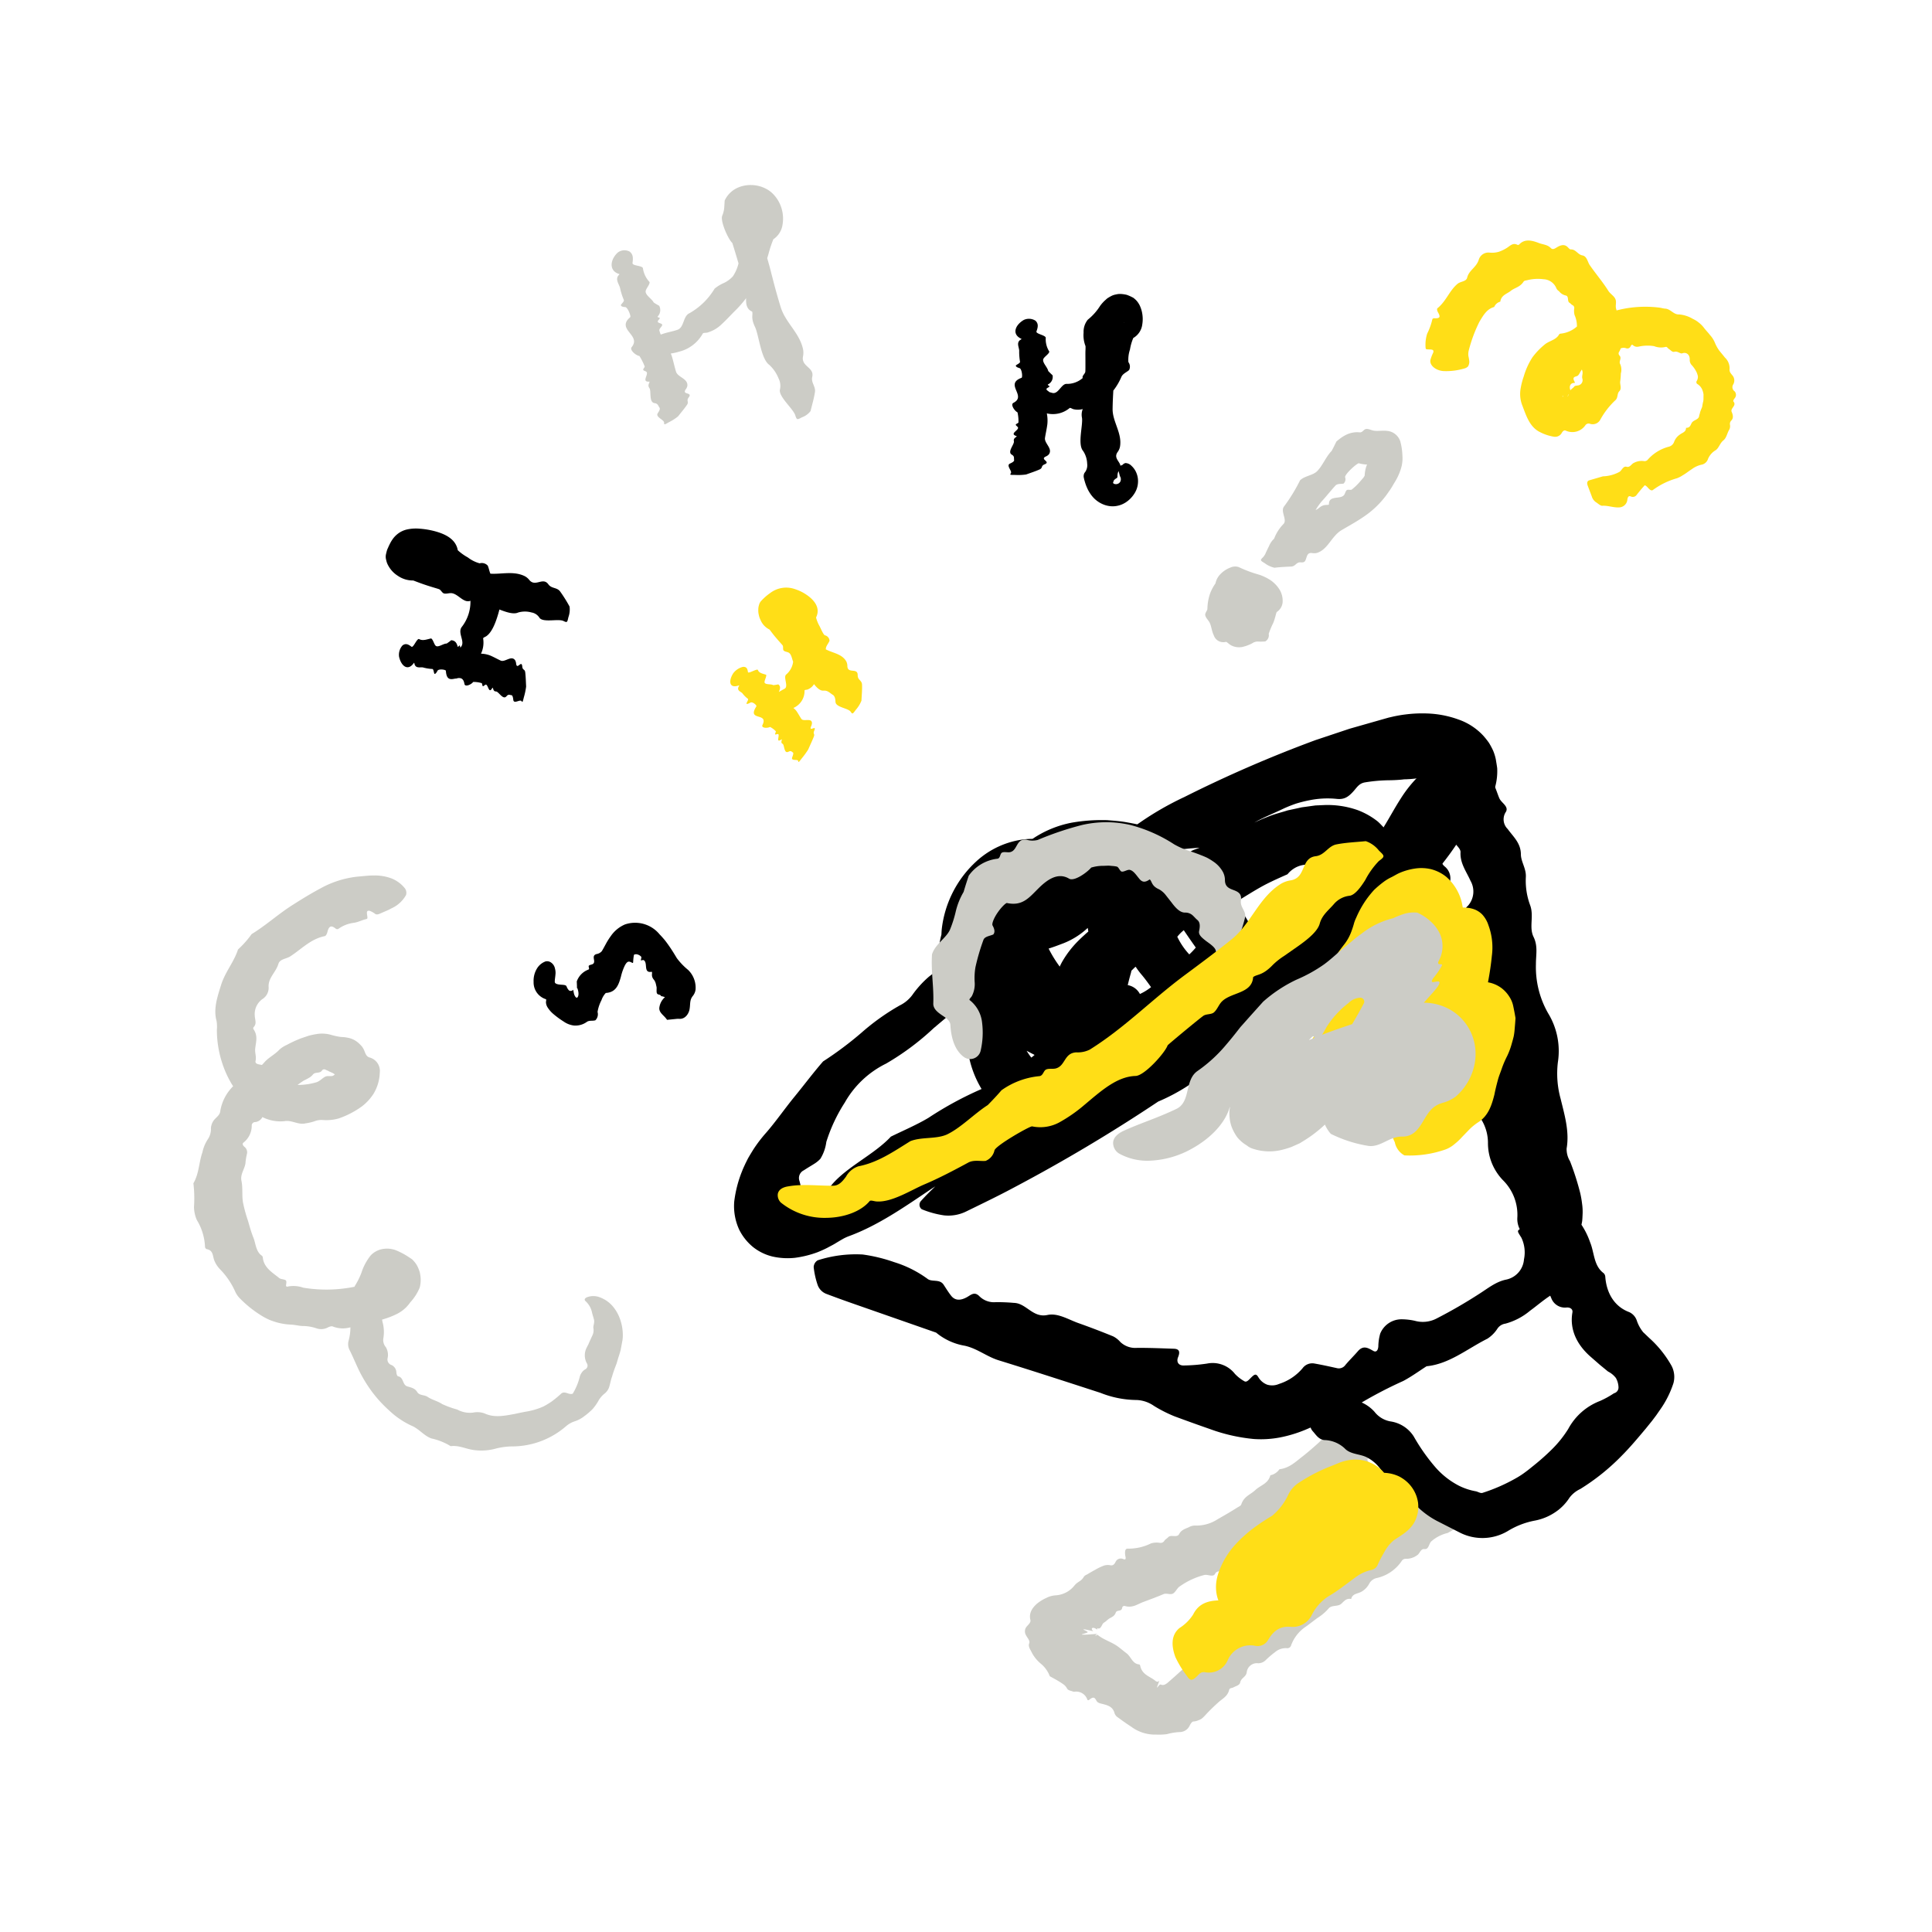
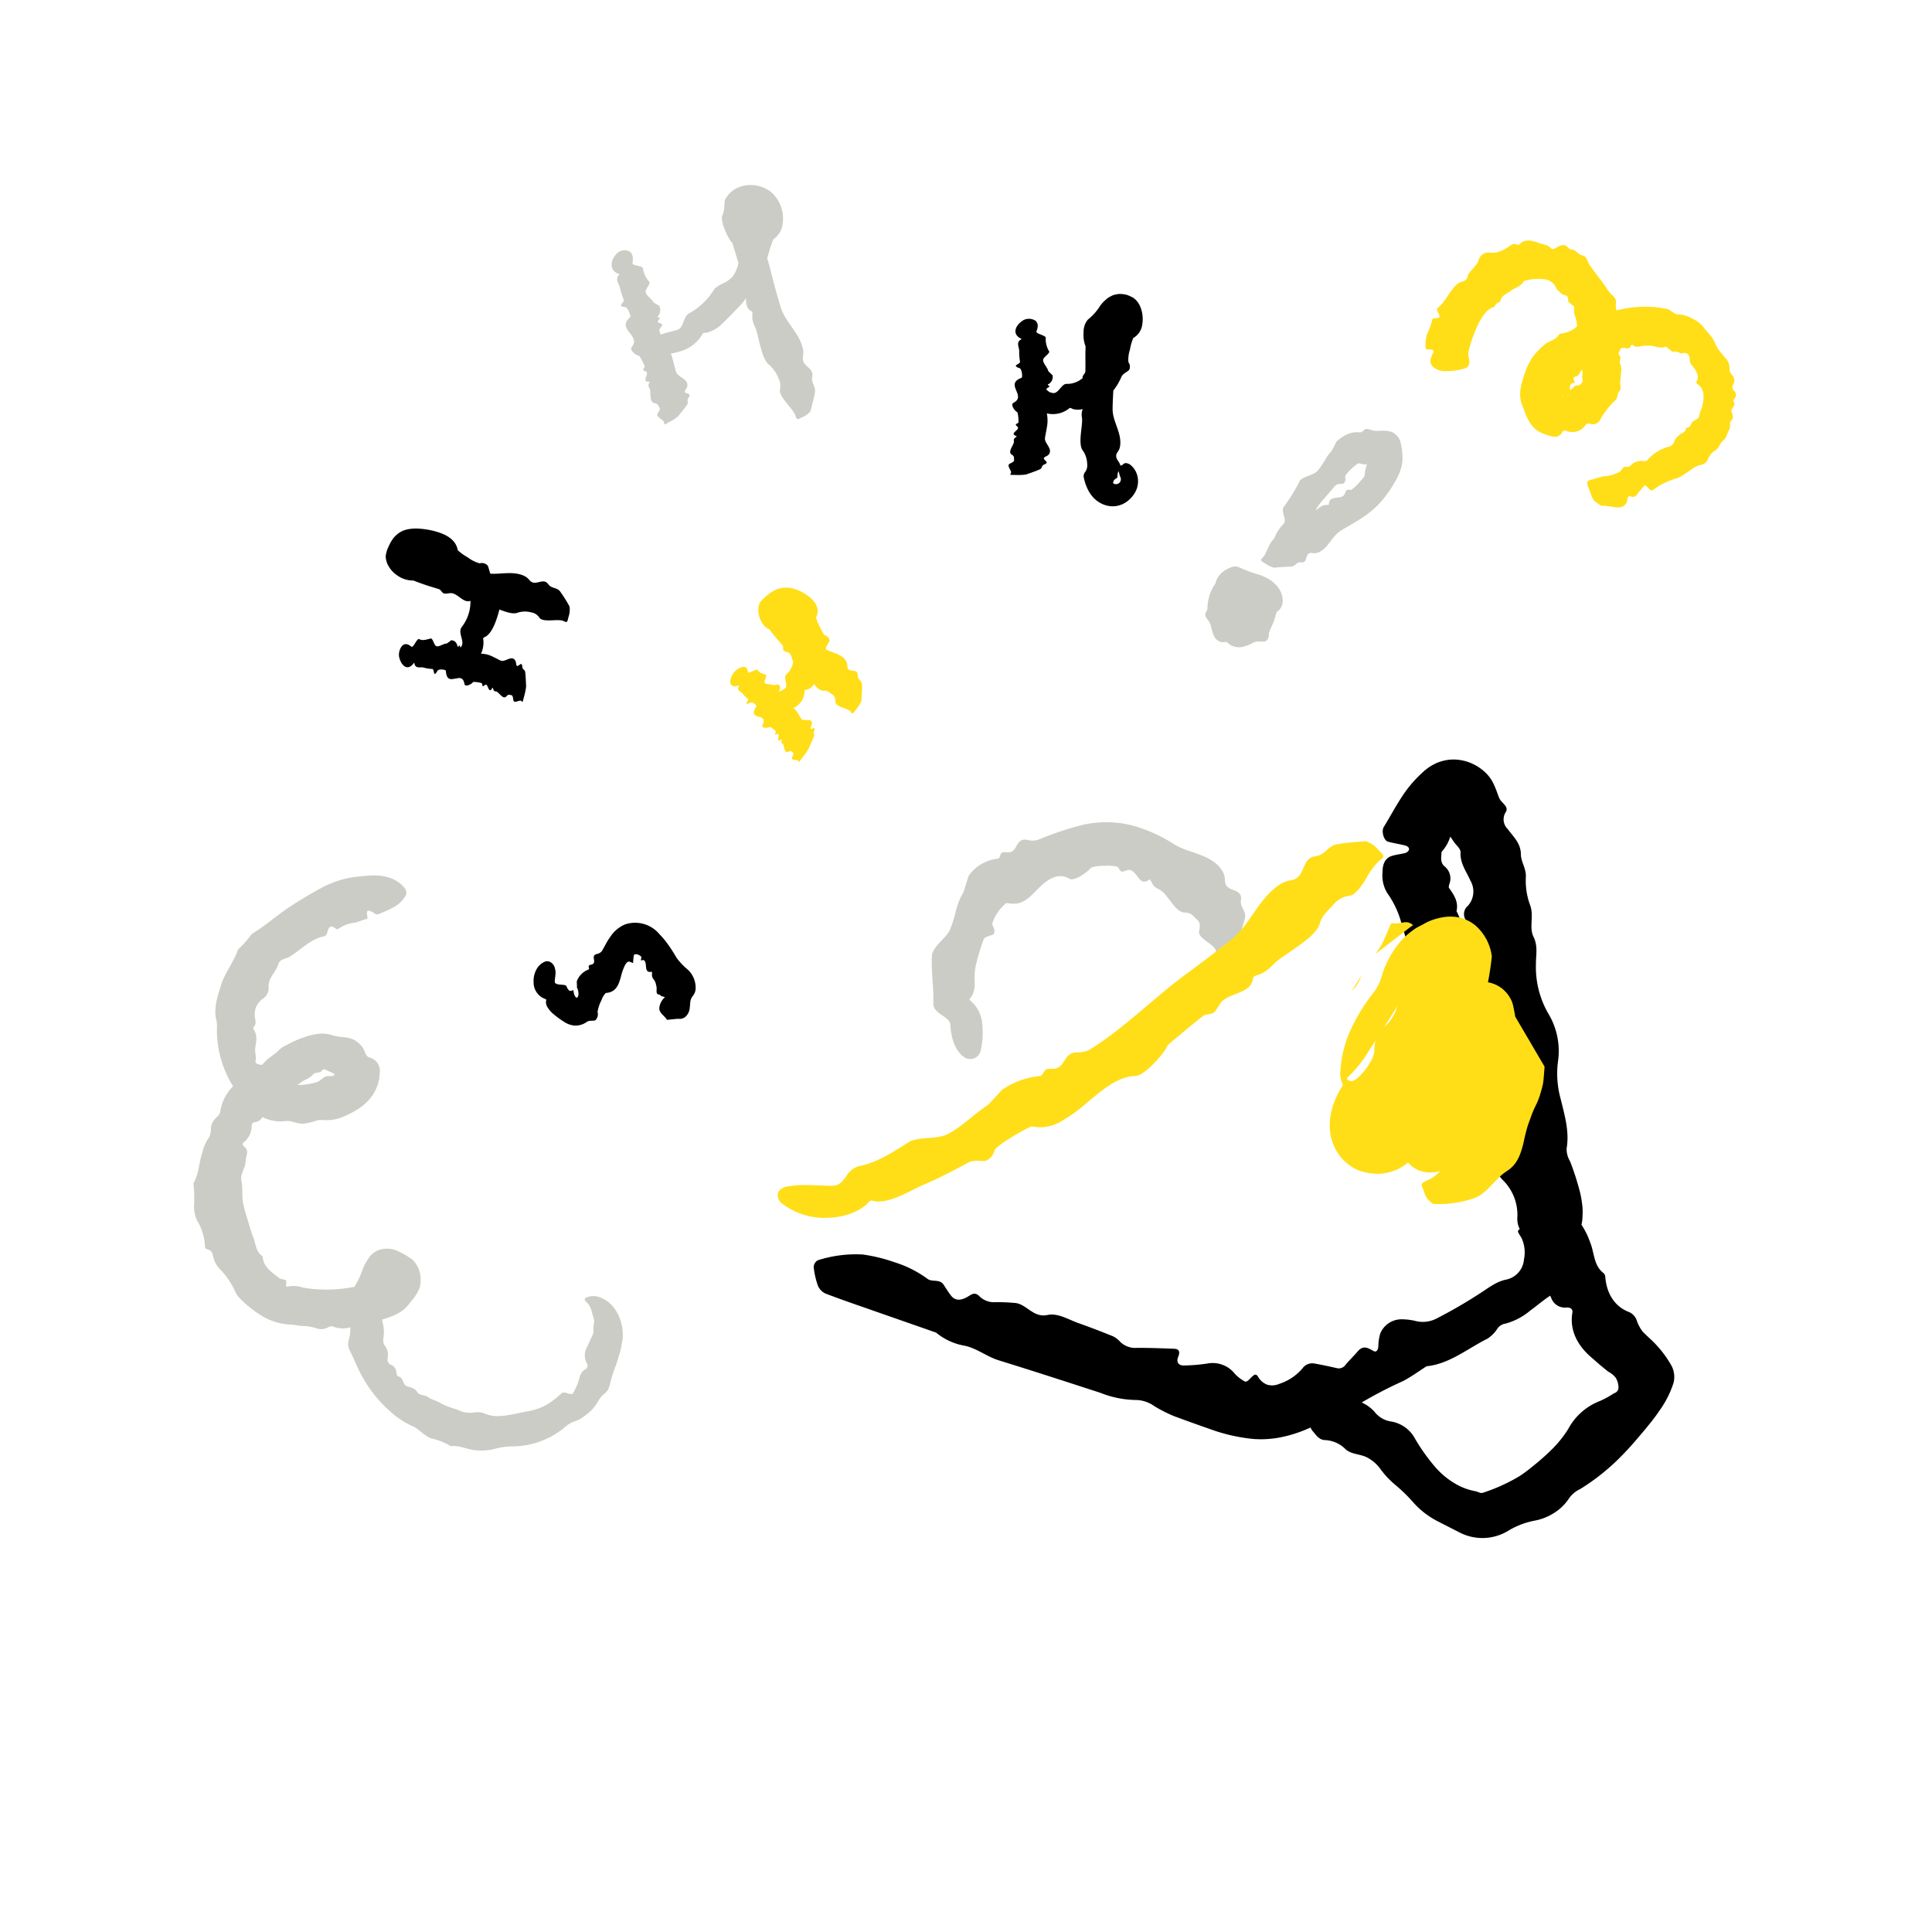
<svg xmlns="http://www.w3.org/2000/svg" height="150px" width="150px" viewBox="0 0 320 320">
  <defs>
    <style>
      .cls-1 {
        fill: #ccccc6;
      }

      .cls-2 {
        fill: #ffde17;
      }
    </style>
  </defs>
  <g id="_26" data-name="26">
    <g>
      <g>
-         <path class="cls-1" d="M241.95,251.565c-.405-.658-.812-1.317-1.214-1.971a2.384,2.384,0,0,0-1.007-1.037c-.456-.197-1.012-.608-1.354-.514-.924.257-2.066-.041-2.998.211-.662.169-1.212.592-1.117,1.849.036.474-.035.807-.472.667a.741.741,0,0,0-.969.508,17.834,17.834,0,0,1-.988,2.026c-.057.099-.439-.149-.661-.353-.417-.383-.787-.641-1.024-.419a8.129,8.129,0,0,1-3.995,2.426,6,6,0,0,0-1.017.514c-1.076.589-1.942,1.468-3.449,1.419a1.3,1.3,0,0,0-1.138.827,2.428,2.428,0,0,1-1.567,1.126c-.615.214-.935.865-1.604,1.075-.652.206-1.022.841-1.599,1.174-.417.243-.284,1.085-.888,1.098-.609.015-.695.592-.814,1.151-.141.666-1.377-.011-1.319.956.011.177-.311.17-.531.15-.515-.049-.827.159-.848.672-.021.538-.234.793-.755.752a1.106,1.106,0,0,0-1.251.649c-.148.381-.226.811-.718.829-.813.032-1.199.615-1.59,1.148a4,4,0,0,1-2.09,1.743c-.962.276-1.63.964-2.572,1.275a4.557,4.557,0,0,0-1.733.972c-.543.509-1.216.872-1.518,1.65-.301.782-1.475.521-1.93,1.137a4.758,4.758,0,0,1-.627.556c-1.009.955-2.048,1.895-3.087,2.79l-.176.148-.062.047-.114.078a1.56,1.56,0,0,1-.239.127.751.751,0,0,1-.508.045c-.203-.06-.233-.221-.721.444-.038.047-.045-.081-.007-.18.303-.83.36-.954.289-.914-.035.022-.099.083-.164.133a.659.659,0,0,1-.383-.109c-.908-.789-2.255-.99-2.575-2.565a.234.234,0,0,0-.196-.202c-1.076-.087-1.327-1.302-2.068-1.844-.602-.439-1.148-.961-1.782-1.353-.712-.441-1.511-.754-2.241-1.17a6.235,6.235,0,0,1-.585-.386l-.142-.104-.005-.011-.012-.019c-.021-.019-.057-.001-.263.098-.207.091-.137-.03.002-.121.131-.097.33-.165.152-.125-.164.029-.083-.007-.229.001-.499.035-.926.065-1.417.1-.647.043-1.028.014-.83-.053,1.014-.331,1.304-.265.271-.735-.151-.075.079-.099.382-.036,1.021.207,1.311.33,1.11.16-.369-.319-.051-.691.605-.248.287.23-.003-.31.277-.096.563.086.595-.762.997-.984.32-.177.567-.495.885-.679.398-.229.838-.383,1.039-.951.203-.562.959-.084,1.076-.831a.354.354,0,0,1,.455-.279c1.259.366,2.064-.304,3.019-.661,1.132-.427,2.262-.832,3.378-1.312.441-.191,1.059.109,1.472-.051.504-.199.749-.952,1.224-1.236a12.333,12.333,0,0,1,4.098-1.89c.57-.103,1.431.431,1.745-.197.315-.634,1.153-.189,1.419-.901.069-.179.366-.085.571-.079.596.017.735-.592.776-1.349.024-.431.064-.868.494-.715.725.254,1.205-.122,1.825-.132,1.053-.025,2.163.074,2.502-1.277a.192.192,0,0,1,.242-.151c.833.316,1.014-.44,1.412-.875a2.544,2.544,0,0,1,2.467-.911,1.286,1.286,0,0,0,1.626-1.155c.261-1.417,1.502-1.597,1.853-2.863.189-.678,1.149-.286,1.699-.513a10.234,10.234,0,0,0,2.096-1.358,4.874,4.874,0,0,1,2.311-1.096c.168-.024.188-.388.137-.663-.157-.843-.13-1.353.992-.516.124.091.332.126.382.062a4.85,4.85,0,0,1,1.848-1.433,5.329,5.329,0,0,0,1.439-1.493c.06-.076.134-.232.072-.317-.36-.495-1.402-1.075-.714-1.402.36-.172.829-.221,1.167-.423.764-.462.485-2.021-.583-3.333a14.603,14.603,0,0,0-2.991-2.841,1.521,1.521,0,0,0-.842-.318,1.921,1.921,0,0,0-.978.5c-.539.582-.862,1.403-1.524,1.85a16.224,16.224,0,0,0-2.607,2.054c-.818.736-1.649,1.459-2.512,2.143-1.186.898-2.254,2.01-3.924,2.195a2.406,2.406,0,0,1-1.504.999c-.374,1.421-1.644,1.643-2.487,2.445-.777.756-1.875,1.022-2.314,2.341-.102.304-.397.384-.625.531-1.071.679-2.174,1.327-3.286,1.949a6.392,6.392,0,0,1-3.728,1.065,2.045,2.045,0,0,0-1.074.281c-.583.266-1.225.419-1.586,1.114-.375.716-1.377.021-1.841.551-.195.221-.465.321-.627.588a.717.717,0,0,1-.731.33,3.367,3.367,0,0,0-1.468.086,8.289,8.289,0,0,1-3.876.874c-.447-.017-.508.574-.352,1.358.088.438-.06.48-.349.379a.951.951,0,0,0-1.297.46c-.207.415-.438.662-.923.544a2.038,2.038,0,0,0-1.164.13,9.05,9.05,0,0,0-1.272.623c-.417.227-.831.459-1.237.708-.244.146-.538.233-.691.513a2.038,2.038,0,0,1-.718.712c-.135.091-.271.18-.4.281a3.24,3.24,0,0,0-.419.413,4.275,4.275,0,0,1-3.122,1.614,3.832,3.832,0,0,0-1.48.406c-1.8.816-3.067,2.131-2.686,3.648.145.514-.481.854-.772,1.353a1.261,1.261,0,0,0,.033,1.169c.258.52.717.91.547,1.373-.215.565.208,1.032.453,1.576a6.07,6.07,0,0,0,1.457,1.783,4.951,4.951,0,0,1,1.503,2.092c.646.359,1.281.693,1.869,1.076l.432.298a2.159,2.159,0,0,1,.208.183,1.967,1.967,0,0,1,.346.472c.18.343.646.362.992.511a.997.997,0,0,0,.317.011,1.958,1.958,0,0,1,2.062,1.342c.026.081.182.106.269.034.896-.759,1.015-.199,1.286.213.207.312.637.369,1.011.464.838.214,1.641.46,1.919,1.477a1.273,1.273,0,0,0,.517.705l1.021.735.515.361.752.5a6.572,6.572,0,0,0,4.085,1.281,11.001,11.001,0,0,0,1.786-.07,9.83,9.83,0,0,1,2.241-.354,1.826,1.826,0,0,0,1.548-1.085c.146-.283.366-.649.609-.662a2.333,2.333,0,0,0,.868-.219,1.868,1.868,0,0,0,.5-.248,5.398,5.398,0,0,0,.698-.684,30.562,30.562,0,0,1,2.222-2.152c.646-.539,1.406-.951,1.631-1.927.082-.348.477-.283.715-.421.407-.236,1.012-.323,1.114-.814.162-.771.935-.875,1.078-1.643a1.695,1.695,0,0,1,1.903-1.534,1.783,1.783,0,0,0,1.306-.581,15.507,15.507,0,0,1,1.477-1.255,2.737,2.737,0,0,1,1.92-.668.645.645,0,0,0,.718-.378,6.316,6.316,0,0,1,2.587-3.261l1.751-1.322a8.356,8.356,0,0,0,1.878-1.575c.463-.635,1.518-.316,2.085-.78.463-.383.815-1,1.68-.822.19-.919,1.106-.856,1.707-1.215a3.282,3.282,0,0,0,1.308-1.373,1.823,1.823,0,0,1,1.26-.896,6.757,6.757,0,0,0,4.139-2.883.799.799,0,0,1,.729-.292,3.023,3.023,0,0,0,1.785-.598c.453-.266.562-1.097,1.22-1.015.69.086.712-.834,1.082-1.237a6.253,6.253,0,0,1,2.747-1.427c.627-.351,1.402-.785,2.179-1.219C242.276,252.513,242.267,252.086,241.95,251.565Z" />
        <path d="M276.933,226.364l-.087-.17a18.043,18.043,0,0,0-3.705-4.605l-.533-.51-.293-.283a1.26,1.26,0,0,1-.229-.238,6.754,6.754,0,0,1-.392-.565,6.124,6.124,0,0,1-.6-1.299,2.355,2.355,0,0,0-1.23-1.36c-2.479-.926-3.768-3.152-3.977-5.833a.923.923,0,0,0-.277-.628c-1.663-1.235-1.516-3.364-2.234-5.104a12.831,12.831,0,0,0-1.435-2.914c.04-.198.082-.395.115-.595.035-.325.049-.651.063-.979a9.222,9.222,0,0,0-.082-1.943,16.421,16.421,0,0,0-.295-1.696,43.151,43.151,0,0,0-1.699-5.31,3.845,3.845,0,0,1-.56-2.117c.483-2.825-.343-5.533-.999-8.242a15.645,15.645,0,0,1-.45-6.035,12.016,12.016,0,0,0-1.615-8.111,15.386,15.386,0,0,1-2.021-8.117c-.012-1.522.365-2.98-.393-4.528-.79-1.607.113-3.477-.576-5.279a11.648,11.648,0,0,1-.701-4.639c.078-1.425-.814-2.517-.822-3.764-.012-1.871-1.276-2.927-2.184-4.188a2.227,2.227,0,0,1-.289-2.857c.492-.903-.75-1.452-1.096-2.238-.257-.594-.452-1.255-.767-1.977a8.496,8.496,0,0,0-.569-1.104,6.327,6.327,0,0,0-.955-1.163l-.396-.36c-.15-.125-.331-.257-.499-.377-.177-.124-.337-.235-.534-.353q-.325-.186-.662-.348a7.478,7.478,0,0,0-3.389-.733,6.887,6.887,0,0,0-1.788.285,8.031,8.031,0,0,0-.795.276q-.335.155-.658.329a8.06,8.06,0,0,0-1.715,1.26,20.61,20.61,0,0,0-3.586,4.287c-1.014,1.565-1.851,3.156-2.81,4.705-.483.769.028,2.295.664,2.456.928.263,1.885.391,2.818.631.616.16.834.535.596.876a1.064,1.064,0,0,1-.594.393c-.704.166-1.424.246-2.124.456-1.059.313-1.576,1.232-1.583,2.649a5.699,5.699,0,0,0,.75,3.468,15.311,15.311,0,0,1,2.433,5.262,35.35,35.35,0,0,1,1.185,4.675c.272,1.839,2.117,2.956,1.83,5.013a5.377,5.377,0,0,0,.923,2.845c.601,1.116,1.607,2.026,2.095,3.173a31.592,31.592,0,0,1,.809,3.667,1.869,1.869,0,0,0,1.028.993,4.557,4.557,0,0,0,1.41.006c.462.02.922.101,1.385.154-.291.37-.512.873-.888,1.087-1.662.942-.831,1.682.09,2.716.401.45.296,1.446.329,2.194a5.672,5.672,0,0,0,1.645,4.165,7.356,7.356,0,0,1,2.438,5.428,8.842,8.842,0,0,0,2.498,6.241,8.07,8.07,0,0,1,2.366,6.223,3.741,3.741,0,0,0,.404,1.877c-.5.303-.326.452.269,1.412a5.645,5.645,0,0,1,.429,3.585,3.711,3.711,0,0,1-3.031,3.369c-1.665.368-2.933,1.426-4.368,2.335a80.921,80.921,0,0,1-7.056,4.082,4.915,4.915,0,0,1-3.626.389,10.327,10.327,0,0,0-2.208-.248,3.804,3.804,0,0,0-3.526,2.38,8.266,8.266,0,0,0-.31,2.124c-.057.666-.352.999-.823.736-.861-.479-1.647-1.002-2.562.047-.669.774-1.405,1.49-2.064,2.271a1.327,1.327,0,0,1-1.357.545c-1.231-.271-2.467-.55-3.741-.772a1.987,1.987,0,0,0-2.007.786,8.477,8.477,0,0,1-3.896,2.592,2.844,2.844,0,0,1-1.964.118,2.888,2.888,0,0,1-1.473-1.265c-.369-.591-.601-.502-1.282.192-.337.336-.651.711-1.015.51a6.649,6.649,0,0,1-1.568-1.222,4.683,4.683,0,0,0-4.614-1.708,28.496,28.496,0,0,1-3.777.315c-.919.061-1.359-.544-1.02-1.384.374-.932.168-1.359-.707-1.388-2.026-.067-4.053-.156-6.076-.144a3.607,3.607,0,0,1-2.775-.962,3.998,3.998,0,0,0-1.186-.938q-2.852-1.167-5.759-2.199c-1.686-.596-3.406-1.718-5.143-1.347-2.431.521-3.496-1.963-5.554-2.004a30.059,30.059,0,0,0-3.04-.117,3.419,3.419,0,0,1-2.734-1.047c-.77-.705-1.284-.202-1.92.168-1.176.682-2.072.598-2.681-.167-.467-.585-.854-1.226-1.264-1.85-.666-1.008-1.969-.375-2.704-.997a18.629,18.629,0,0,0-5.491-2.742,26.493,26.493,0,0,0-5.202-1.262,20.59,20.59,0,0,0-7.456.961,1.352,1.352,0,0,0-.666,1.147,13.669,13.669,0,0,0,.626,2.852,2.459,2.459,0,0,0,1.506,1.576c1.438.547,2.886,1.069,4.336,1.577l13.811,4.825a10.005,10.005,0,0,0,4.767,2.178c2.068.467,3.631,1.802,5.584,2.405,5.642,1.745,11.258,3.569,16.875,5.396a16.486,16.486,0,0,0,5.987,1.183,5.351,5.351,0,0,1,2.866.974,22.442,22.442,0,0,0,3.407,1.729c1.948.72,3.805,1.391,5.845,2.099a28.858,28.858,0,0,0,7.289,1.657,16.854,16.854,0,0,0,4.344-.26,21.828,21.828,0,0,0,3.872-1.14c.412-.162.797-.333,1.187-.502a1.93,1.93,0,0,0,.324.574c.504.53.958,1.389,1.929,1.502a5.129,5.129,0,0,1,3.381,1.364c.943,1.025,2.452.897,3.648,1.481a6.377,6.377,0,0,1,2.286,1.953,14.304,14.304,0,0,0,2.514,2.668,26.992,26.992,0,0,1,2.996,2.939,13.92,13.92,0,0,0,3.82,2.973c1.238.632,2.566,1.31,3.74,1.908a8.231,8.231,0,0,0,8.027-.216,13.226,13.226,0,0,1,4.453-1.724,9.021,9.021,0,0,0,3.556-1.5l.384-.28.294-.246c.193-.169.378-.346.558-.534a8.554,8.554,0,0,0,.981-1.249,4.763,4.763,0,0,1,1.776-1.428,36.046,36.046,0,0,0,6.873-5.52c1.349-1.352,2.6-2.844,3.964-4.469l1.059-1.31.674-.895.69-.994a16.247,16.247,0,0,0,2.178-4.361A3.981,3.981,0,0,0,276.933,226.364Zm-29.785-60.859c-.098-.132-.187-.267-.288-.397a2.702,2.702,0,0,1-.439-1.122,3.216,3.216,0,0,0,.377.647A1.584,1.584,0,0,1,247.147,165.505Zm-3.31-7.975c.043-1.387-1.531-2.011-1.614-3.225a8.39,8.39,0,0,0-.977-3.387c.349-1.584-.424-2.689-1.24-3.843-.102-.146-.001-.452.059-.67a2.555,2.555,0,0,0-.839-2.939c-.745-.671-.484-1.594-.46-2.362a6.619,6.619,0,0,0,1.448-2.543c.181.276.38.554.565.839.375.577,1.161,1.165,1.129,1.749-.096,1.842.958,3.177,1.65,4.734a3.559,3.559,0,0,1-.43,4.151,1.771,1.771,0,0,0-.117,2.631c1.314,1.291,1.268,3.261,2.351,4.7.777,1.036.02,2.416.354,3.672.009.034.015.068.023.102a3.811,3.811,0,0,0-.655-.965A3.571,3.571,0,0,1,243.838,157.53ZM267.335,230.765a15.696,15.696,0,0,1-2.321,1.278,10.053,10.053,0,0,0-5.265,4.634,18.451,18.451,0,0,1-2.764,3.438,37.59,37.59,0,0,1-2.821,2.513l-.739.596-.373.296-.323.242a13.838,13.838,0,0,1-1.328.897,29.082,29.082,0,0,1-5.828,2.599c-.363.129-.798-.204-1.182-.261a10.3,10.3,0,0,1-2.759-.923,13.211,13.211,0,0,1-3.949-3.128,31.788,31.788,0,0,1-3.536-5.047,5.516,5.516,0,0,0-3.716-2.449,4.281,4.281,0,0,1-2.77-1.613,6.24,6.24,0,0,0-2.115-1.539c.044-.029.086-.052.13-.082a70.912,70.912,0,0,1,6.751-3.485c1.331-.707,2.572-1.608,3.855-2.436,3.766-.372,6.726-2.887,10.089-4.571a5.546,5.546,0,0,0,1.665-1.682,1.914,1.914,0,0,1,1.315-.806,10.715,10.715,0,0,0,4.069-2.133c1.096-.798,2.145-1.714,3.346-2.499.061.142.117.284.182.424a2.407,2.407,0,0,0,2.477,1.541c.628-.066,1.106.253,1.019.794-.479,2.719.626,5.246,2.958,7.309q.791.691,1.587,1.387l.82.673.41.335.176.142c-.057-.06.006-.011.023-.002a3.788,3.788,0,0,1,1.224,1.029,3.343,3.343,0,0,1,.433,1.54A.981.981,0,0,1,267.335,230.765Z" />
-         <path d="M247.982,127.227c-.064-.486-.151-.976-.23-1.467a7.797,7.797,0,0,0-.44-1.423,11.673,11.673,0,0,0-.704-1.316,13.474,13.474,0,0,0-.929-1.169,10.139,10.139,0,0,0-4.104-2.677,16.717,16.717,0,0,0-5.122-.999,21.755,21.755,0,0,0-3.72.167c-.61.071-1.215.184-1.825.307l-.916.211-.719.203-5.726,1.632-5.639,1.882a211.621,211.621,0,0,0-21.719,9.421A50.65,50.65,0,0,0,188.788,136.25c-.138.095-.28.189-.418.284-.601-.123-1.219-.244-1.875-.355-1.018-.184-2.045-.245-3.071-.333a28.946,28.946,0,0,0-5.901.412,17.487,17.487,0,0,0-6.504,2.685c-.401.003-.807.019-1.221.06a14.185,14.185,0,0,0-8.092,3.669,17.974,17.974,0,0,0-5.714,11.158c-.035.331-.048.657-.066.983a12.624,12.624,0,0,0-.45,3.38,11.543,11.543,0,0,0,.195,2.137c-.602.491-1.207.976-1.82,1.446a16.833,16.833,0,0,0-2.75,3.037,5.698,5.698,0,0,1-2.09,1.725,37.781,37.781,0,0,0-6.342,4.526,57.971,57.971,0,0,1-6.338,4.739c-1.604,1.84-3.075,3.811-4.668,5.762-1.606,1.953-3.217,4.283-4.801,6.088a23.345,23.345,0,0,0-2.083,2.735c-.306.494-.609.992-.898,1.5l-.411.822c-.186.413-.393.83-.548,1.245a19.668,19.668,0,0,0-1.312,5.077,9.31,9.31,0,0,0,.846,4.683,8.77,8.77,0,0,0,2.266,2.829,8.291,8.291,0,0,0,3.238,1.579,11.414,11.414,0,0,0,3.686.213,17.044,17.044,0,0,0,3.79-.939c.554-.225,1.092-.462,1.607-.727.485-.267,1.091-.566,1.418-.785.361-.214.724-.437,1.105-.651a6.945,6.945,0,0,1,1.029-.482c4.871-1.789,9.245-4.866,13.596-7.782.243-.163.484-.312.727-.472-.835.79-1.63,1.593-2.369,2.411a.924.924,0,0,0,.126,1.381,15.499,15.499,0,0,0,3.672,1.012,6.693,6.693,0,0,0,3.766-.685c2.628-1.284,5.267-2.551,7.842-3.933a271.102,271.102,0,0,0,23.883-14.233,31.314,31.314,0,0,0,8.43-5.271c.779-.634,1.575-1.204,2.381-1.74.793-.553,1.593-1.077,2.395-1.592a45.2,45.2,0,0,0,4.717-3.275A299.797,299.797,0,0,0,234.616,147.791a48.577,48.577,0,0,0,7.264-8.929,12.764,12.764,0,0,1,1.731-2.239l.67-.74c.274-.312.548-.627.811-.953a17.859,17.859,0,0,0,1.442-2.038A9.824,9.824,0,0,0,247.982,127.227Zm-49.921,29.721a12.396,12.396,0,0,1-1.077,1.132,11.604,11.604,0,0,1-1.988-2.924,6.971,6.971,0,0,1,1.074-1.087C196.748,155.077,197.411,156.03,198.061,156.948Zm-21.836-.746a12.59,12.59,0,0,0,3.935-2.51c.042.2.075.4.1.601-.146.125-.29.25-.436.377l-.576.528c-.196.191-.365.34-.642.622a16.497,16.497,0,0,0-2.604,3.349,9.21,9.21,0,0,0-.477.932,20.373,20.373,0,0,1-1.84-2.989C174.515,156.856,175.378,156.526,176.225,156.202Zm-5.489,18.203.46.237c.052.031.107.056.161.083a4.092,4.092,0,0,1-.545.445c-.255-.335-.515-.715-.775-1.128C170.274,174.165,170.516,174.29,170.735,174.404Zm18.07-9.765a2.836,2.836,0,0,0-2.017-1.474c.155-.644.316-1.29.509-1.944.043-.147.064-.293.1-.44.18-.18.362-.363.555-.549a.914.914,0,0,1,.155-.105,12.415,12.415,0,0,0,.875,1.192c.587.683,1.116,1.407,1.668,2.183A9.106,9.106,0,0,1,188.805,164.639Zm27.83-20.205a5.756,5.756,0,0,1-.564.786c-.14.24.062.412.042.683a4.392,4.392,0,0,1,.084.498.462.462,0,0,1-.383.442,3.131,3.131,0,0,0-.921.334c-.058.034-.112.071-.166.109l-.317.233c-.325.238-.642.482-.952.732-1.244.998-2.398,2.069-3.636,3.084a18.245,18.245,0,0,1-2.769,1.915,14.046,14.046,0,0,0-.977-1.709,15.649,15.649,0,0,0-1.62-1.994c1.728-1.016,3.396-2.12,5.091-3.012.754-.393,1.52-.75,2.266-1.09q.552-.248,1.098-.491l.267-.116c.106-.046.051-.035.085-.057l.09-.098a4.246,4.246,0,0,1,.937-.811,4.127,4.127,0,0,1,1.718-.629c.436-.056.704.103.793.326A1.087,1.087,0,0,1,216.635,144.435Zm-17.94-4.031c-.308.116-.615.239-.926.345a2.708,2.708,0,0,0-.751.428c-.346-.074-.715-.138-1.131-.188a5.308,5.308,0,0,1-1.073-.212C196.109,140.611,197.402,140.501,198.695,140.403Zm-44.899,44.737c-2.003,1.192-4.152,2.095-6.24,3.121-2.734,2.932-7.094,4.879-9.696,7.86a4.213,4.213,0,0,1-2.214,1.502c-.226.069-.443.135-.647.197a2.238,2.238,0,0,0-.439.222c-.317.207-.279.338-.272.595a1.779,1.779,0,0,1-.435,1.344.715.715,0,0,1-1.147-.022,5.998,5.998,0,0,1-.635-1.114,2.005,2.005,0,0,1-.137-1.056,1.345,1.345,0,0,1,1.062-1.147c.032-.002-.099-.064-.267-.165-.037-.039-.098-.027-.119-.117-.022-.091-.044-.182-.066-.27-.048-.181-.093-.351-.129-.487a1.417,1.417,0,0,1,.713-1.757c.729-.481,1.308-.808,1.755-1.097a4.705,4.705,0,0,0,1-.824,7.004,7.004,0,0,0,.982-2.793,26.814,26.814,0,0,1,3.067-6.531,15.914,15.914,0,0,1,6.839-6.441,43.156,43.156,0,0,0,7.87-5.865q1.986-1.676,3.976-3.345a17.778,17.778,0,0,1,.499,2.15c.302,1.856.958,3.802,1.303,5.556a16.912,16.912,0,0,0,2.16,5.717A57.835,57.835,0,0,0,153.795,185.14Zm34.907-8.504a33.663,33.663,0,0,1-3.524.738,6.519,6.519,0,0,0-2.941,1.813c.037-.21.073-.42.091-.63a65.47,65.47,0,0,1,7.416-4.513c.927-.487,1.852-.912,2.767-1.361-.086.215-.165.436-.261.661A5.403,5.403,0,0,1,188.702,176.636Zm50.43-47.457a1.529,1.529,0,0,1-1.158.274,8.955,8.955,0,0,0-1.169.016c-.213.024-.24.043-.153.161a.739.739,0,0,1,.109.244,1.123,1.123,0,0,1,.026.149.499.499,0,0,0,.01.076l-.147.255-1.434,2.246q-1.448,2.281-2.879,4.536a15.762,15.762,0,0,1-1.583,2.084c-.097-.156-.193-.308-.283-.438l-.979-1.418c-.431-.415-.823-.878-1.27-1.279a12.289,12.289,0,0,0-3.367-1.91,15.013,15.013,0,0,0-5.5-.834l-1.485.066-1.522.21-.753.103-.769.172q-.762.163-1.528.326c-1.028.328-2.057.573-3.063.967l-1.12.443-.932.415c-.146.064-.282.133-.426.198.063-.035.124-.071.187-.106,1.424-.785,2.953-1.398,4.427-2.101a21.107,21.107,0,0,1,2.305-.935,20.857,20.857,0,0,1,2.263-.563,14.875,14.875,0,0,1,4.325-.229c1.297.157,2.003-.195,3.025-1.381.502-.583.854-1.154,1.726-1.328a25.931,25.931,0,0,1,3.953-.362c.786-.007,1.552-.042,2.302-.12.423-.06.617-.029.895-.058.267-.01.536-.028.802-.056a14.47,14.47,0,0,0,1.601-.227l.398-.091.097-.022c.007-.008.002-.017.004-.026a.238.238,0,0,1,.01-.069,2.789,2.789,0,0,1,.273-.306,2.103,2.103,0,0,1,2.728.059A.559.559,0,0,1,239.132,129.18Z" />
-         <path class="cls-2" d="M250.975,168.391c-.103-.612-.222-1.218-.35-1.817a4.485,4.485,0,0,0-.654-1.525,5.373,5.373,0,0,0-1.162-1.302,5.242,5.242,0,0,0-2.352-1.047c.282-1.493.504-2.957.638-4.349a10.62,10.62,0,0,0-.561-5.1,4.772,4.772,0,0,0-1.049-1.803,3.703,3.703,0,0,0-1.085-.749,4.677,4.677,0,0,0-1.191-.325,6.973,6.973,0,0,0-.926-.062c-.053-.265-.104-.534-.153-.799a8.213,8.213,0,0,0-2.588-4.288,6.658,6.658,0,0,0-2.518-1.261,7.022,7.022,0,0,0-2.646-.106,10.063,10.063,0,0,0-2.549.719c-.426.179-.879.468-1.324.693a7.53,7.53,0,0,0-1.363.82,17.207,17.207,0,0,0-1.567,1.328,18.193,18.193,0,0,0-1.25,1.545,16.601,16.601,0,0,0-1.688,3.021,6.522,6.522,0,0,0-.287.689c-.081.222-.109.375-.169.564-.104.361-.227.711-.359,1.064a7.664,7.664,0,0,1-1.148,2.086,29.834,29.834,0,0,0-3.719,6.035,18.834,18.834,0,0,0-1.74,6.753,4.255,4.255,0,0,0,.415,2.485,16.607,16.607,0,0,0-1.067,1.914c-.137.303-.271.599-.395.95a10.145,10.145,0,0,0-.35,1.083,10.311,10.311,0,0,0-.385,2.837,8.249,8.249,0,0,0,1.136,4.174,7.982,7.982,0,0,0,1.634,1.952,8.451,8.451,0,0,0,1.848,1.182,7.973,7.973,0,0,0,1.622.456c.145.026.219.047.422.073l.563.061a8.976,8.976,0,0,0,1.118.03,8.025,8.025,0,0,0,1.969-.382c.285-.098.566-.206.84-.321a7.697,7.697,0,0,0,.687-.366,10.732,10.732,0,0,0,1.135-.781c.062.074.118.151.189.225a5.665,5.665,0,0,0,.565.485,4.842,4.842,0,0,0,1.314.682,6.123,6.123,0,0,0,.627.153,4.036,4.036,0,0,0,.564.074c.251.011.505.011.758.001a5.403,5.403,0,0,0,1.272-.204,5.947,5.947,0,0,1-1.75,1.365c-1.491.656-1.499.676-.92,1.893a3.176,3.176,0,0,0,1.59,2.173,17.844,17.844,0,0,0,6.819-.988,4.863,4.863,0,0,0,1.447-.856,10.299,10.299,0,0,0,1.296-1.217c.42-.434.84-.869,1.248-1.29a9.325,9.325,0,0,1,1.362-1.104c1.732-1.073,2.283-2.858,2.727-4.591.173-.897.397-1.766.639-2.659.056-.188.16-.499.276-.812.115-.305.231-.618.338-.936a16.628,16.628,0,0,1,.871-2.016,12.016,12.016,0,0,0,.766-2.082c.11-.373.213-.756.309-1.145a9.755,9.755,0,0,0,.152-1.119l.093-1.104.039-.553.016-.275Zm-21.709,1.726q.798-1.267,1.626-2.59c.192-.306.383-.609.575-.915-.115.311-.22.636-.339.942A7.36,7.36,0,0,1,229.266,170.117Zm1.046-16.975c.166-.358.591-.18.824-.177a13.552,13.552,0,0,0,1.386-.193,1.754,1.754,0,0,1,1.523.464c-.383.266-.765.542-1.146.846-1.72,1.33-3.114,2.407-4.589,3.547-.161.131-.315.256-.469.382.337-.517.68-1.041,1.001-1.533C229.275,155.607,229.676,154.612,230.312,153.143Zm-4.812,8.456a6.588,6.588,0,0,1-1.475,2.41c-.033.033-.072.058-.106.09C224.434,163.262,224.962,162.425,225.501,161.599Zm-.77,17.052a1.739,1.739,0,0,1-.89.425c-.045.015-.064-.021-.099-.007-.017.02-.148-.046-.215-.059a.573.573,0,0,1-.194-.08c-.055-.025-.109-.047-.122-.074-.113-.091-.09-.1-.093-.183a.258.258,0,0,1,.044-.178,19.782,19.782,0,0,0,3.436-4.24c.406-.605.829-1.255,1.26-1.924a5.235,5.235,0,0,0-.217,1.885,4.826,4.826,0,0,1-.783,1.873A9.254,9.254,0,0,1,224.731,178.651Z" />
-         <path class="cls-1" d="M244.244,172.924a8.385,8.385,0,0,0-3.902-5.605,8.816,8.816,0,0,0-4.511-1.236c.489-.561,1.019-1.14,1.526-1.714,1.6-1.812,1.077-1.871.568-1.791-.547.097-1.105.282-.518-.59a12.145,12.145,0,0,0,1.447-2.115c.028-.384-1.002.178-.525-.778a5.061,5.061,0,0,0,.17-4.417,6.477,6.477,0,0,0-1.476-2.003,8.234,8.234,0,0,0-2.269-1.511,5.669,5.669,0,0,0-2.085.172,14.886,14.886,0,0,0-1.922.751,13.599,13.599,0,0,0-5.289,2.605,17.673,17.673,0,0,0-1.605,1.257q-.798.653-1.58,1.292c-1.059.916-2.097,1.866-3.013,2.523a24.615,24.615,0,0,1-4.526,2.501,23.409,23.409,0,0,0-5.516,3.644q-1.103,1.228-2.184,2.431l-1.046,1.178-.521.583-.256.327c-.682.875-1.361,1.728-2.065,2.542a24.14,24.14,0,0,1-4.771,4.398c-1.117.757-1.376,2.012-1.68,3.245-.284,1.259-.64,2.447-1.788,3.028-1.482.715-3.044,1.345-4.492,1.903-1.462.57-2.762,1.059-4.068,1.646-1.296.56-1.906,1.23-1.977,2.02a2.074,2.074,0,0,0,.951,1.833,9.638,9.638,0,0,0,5.365,1.19,15.456,15.456,0,0,0,5.919-1.551c3.562-1.769,6.202-4.408,7.047-7.199a.28.28,0,0,1,.084-.119c-.024.138-.061.274-.078.411a4.057,4.057,0,0,0-.033.628c.001.239.014.481.039.721a6.096,6.096,0,0,0,.295,1.409,7.474,7.474,0,0,0,.654,1.36,5.942,5.942,0,0,0,.387.565l.189.205a5.915,5.915,0,0,0,1.293,1.039,3.039,3.039,0,0,0,1.104.585,8.645,8.645,0,0,0,4.733.166,16.035,16.035,0,0,0,1.577-.475l.885-.395.441-.197c.149-.073.316-.19.473-.283a21.633,21.633,0,0,0,3.753-2.838,5.987,5.987,0,0,0,.97,1.532,21.592,21.592,0,0,0,6.274,2.007c2.007.232,3.429-1.586,5.533-1.547,1.856.021,2.71-1.247,3.469-2.513.776-1.283,1.432-2.583,3.299-3.09a6.218,6.218,0,0,0,1.217-.469q.293-.149.57-.327a3.282,3.282,0,0,0,.562-.432,9.691,9.691,0,0,0,2.156-2.934,9.545,9.545,0,0,0,.762-2.367A8.666,8.666,0,0,0,244.244,172.924Zm-31.629,9.609c.172-.133.308-.237 0,0Zm7.193-12.569a15.627,15.627,0,0,1,3.539-3.827,2.941,2.941,0,0,1,2.008-.886.657.657,0,0,1,.542.938c-.704,1.324-1.35,2.459-1.934,3.443-1.679.544-3.331,1.122-4.968,1.756C219.231,170.978,219.499,170.509,219.808,169.964Zm-2.108,1.944c-.305.125-.611.249-.915.379.158-.163.311-.326.472-.487C217.529,171.524,217.651,171.637,217.7,171.908ZM210.019,184.521l.036-.012-.004.003Zm2.892,1.207v-0l.003.002Z" />
-         <path class="cls-2" d="M234.875,248.887a6.13,6.13,0,0,0-.228-.98,5.776,5.776,0,0,0-2.219-2.948,6.411,6.411,0,0,0-.668-.403,6.246,6.246,0,0,0-.987-.375q-.256-.074-.516-.125l-.277-.046c-.165-.023-.332-.042-.5-.055-.09-.006-.162-.01-.227-.013a6.744,6.744,0,0,0-.612-.625,6.234,6.234,0,0,0-4.12-1.562,6.894,6.894,0,0,0-1.705.208,8.224,8.224,0,0,0-.923.291q-.215.089-.426.176-.404.165-.784.32a28.47,28.47,0,0,0-5.454,2.772,4.961,4.961,0,0,0-1.815,1.97,10.041,10.041,0,0,1-2.704,3.563c-.838.502-1.681,1.034-2.535,1.646a22.27,22.27,0,0,0-3.425,2.976,13.579,13.579,0,0,0-2.937,4.858,7.695,7.695,0,0,0-.323,1.285,6.512,6.512,0,0,0,.108,2.618,5.699,5.699,0,0,0,.205.637c-1.786.061-3.298.557-4.177,2.332a7.306,7.306,0,0,1-2.281,2.256c-1.462,1.226-1.294,3.074-.667,4.794a16.895,16.895,0,0,0,1.917,3.139c.521.795.856.875,1.727-.021.376-.388.621-.673,1.254-.605a3.388,3.388,0,0,0,3.785-2.013,4.058,4.058,0,0,1,4.555-2.351,1.99,1.99,0,0,0,2.067-.894c.901-1.52,1.937-2.447,3.898-2.25a3.514,3.514,0,0,0,3.386-1.953,7.874,7.874,0,0,1,2.708-3.075c1.673-.961,3.188-2.222,4.793-3.363a6.549,6.549,0,0,1,2.313-1.021,1.472,1.472,0,0,0,1.177-1.042c.344-.706.641-1.282.936-1.77a7.775,7.775,0,0,1,.86-1.312,5.985,5.985,0,0,1,.5-.533,3.136,3.136,0,0,1,.514-.418c.332-.228.827-.512,1.515-1.018a6.819,6.819,0,0,0,.974-.861,5.707,5.707,0,0,0,.568-.729,5.172,5.172,0,0,0,.617-1.444,4.738,4.738,0,0,0,.113-.516,6.407,6.407,0,0,0,.056-.748A5.691,5.691,0,0,0,234.875,248.887Z" />
+         <path class="cls-2" d="M250.975,168.391c-.103-.612-.222-1.218-.35-1.817a4.485,4.485,0,0,0-.654-1.525,5.373,5.373,0,0,0-1.162-1.302,5.242,5.242,0,0,0-2.352-1.047c.282-1.493.504-2.957.638-4.349c-.053-.265-.104-.534-.153-.799a8.213,8.213,0,0,0-2.588-4.288,6.658,6.658,0,0,0-2.518-1.261,7.022,7.022,0,0,0-2.646-.106,10.063,10.063,0,0,0-2.549.719c-.426.179-.879.468-1.324.693a7.53,7.53,0,0,0-1.363.82,17.207,17.207,0,0,0-1.567,1.328,18.193,18.193,0,0,0-1.25,1.545,16.601,16.601,0,0,0-1.688,3.021,6.522,6.522,0,0,0-.287.689c-.081.222-.109.375-.169.564-.104.361-.227.711-.359,1.064a7.664,7.664,0,0,1-1.148,2.086,29.834,29.834,0,0,0-3.719,6.035,18.834,18.834,0,0,0-1.74,6.753,4.255,4.255,0,0,0,.415,2.485,16.607,16.607,0,0,0-1.067,1.914c-.137.303-.271.599-.395.95a10.145,10.145,0,0,0-.35,1.083,10.311,10.311,0,0,0-.385,2.837,8.249,8.249,0,0,0,1.136,4.174,7.982,7.982,0,0,0,1.634,1.952,8.451,8.451,0,0,0,1.848,1.182,7.973,7.973,0,0,0,1.622.456c.145.026.219.047.422.073l.563.061a8.976,8.976,0,0,0,1.118.03,8.025,8.025,0,0,0,1.969-.382c.285-.098.566-.206.84-.321a7.697,7.697,0,0,0,.687-.366,10.732,10.732,0,0,0,1.135-.781c.062.074.118.151.189.225a5.665,5.665,0,0,0,.565.485,4.842,4.842,0,0,0,1.314.682,6.123,6.123,0,0,0,.627.153,4.036,4.036,0,0,0,.564.074c.251.011.505.011.758.001a5.403,5.403,0,0,0,1.272-.204,5.947,5.947,0,0,1-1.75,1.365c-1.491.656-1.499.676-.92,1.893a3.176,3.176,0,0,0,1.59,2.173,17.844,17.844,0,0,0,6.819-.988,4.863,4.863,0,0,0,1.447-.856,10.299,10.299,0,0,0,1.296-1.217c.42-.434.84-.869,1.248-1.29a9.325,9.325,0,0,1,1.362-1.104c1.732-1.073,2.283-2.858,2.727-4.591.173-.897.397-1.766.639-2.659.056-.188.16-.499.276-.812.115-.305.231-.618.338-.936a16.628,16.628,0,0,1,.871-2.016,12.016,12.016,0,0,0,.766-2.082c.11-.373.213-.756.309-1.145a9.755,9.755,0,0,0,.152-1.119l.093-1.104.039-.553.016-.275Zm-21.709,1.726q.798-1.267,1.626-2.59c.192-.306.383-.609.575-.915-.115.311-.22.636-.339.942A7.36,7.36,0,0,1,229.266,170.117Zm1.046-16.975c.166-.358.591-.18.824-.177a13.552,13.552,0,0,0,1.386-.193,1.754,1.754,0,0,1,1.523.464c-.383.266-.765.542-1.146.846-1.72,1.33-3.114,2.407-4.589,3.547-.161.131-.315.256-.469.382.337-.517.68-1.041,1.001-1.533C229.275,155.607,229.676,154.612,230.312,153.143Zm-4.812,8.456a6.588,6.588,0,0,1-1.475,2.41c-.033.033-.072.058-.106.09C224.434,163.262,224.962,162.425,225.501,161.599Zm-.77,17.052a1.739,1.739,0,0,1-.89.425c-.045.015-.064-.021-.099-.007-.017.02-.148-.046-.215-.059a.573.573,0,0,1-.194-.08c-.055-.025-.109-.047-.122-.074-.113-.091-.09-.1-.093-.183a.258.258,0,0,1,.044-.178,19.782,19.782,0,0,0,3.436-4.24c.406-.605.829-1.255,1.26-1.924a5.235,5.235,0,0,0-.217,1.885,4.826,4.826,0,0,1-.783,1.873A9.254,9.254,0,0,1,224.731,178.651Z" />
        <path class="cls-1" d="M154.369,158.072c.504-1.652,2.327-2.682,2.959-4.047a19.471,19.471,0,0,0,.99-3.119,11.642,11.642,0,0,1,1.284-3.17c.26-.89.546-1.783.852-2.695a6.767,6.767,0,0,1,4.689-2.804c.572-.024.453-.786.791-.999.358-.221.986.007,1.408-.107,1.231-.299.946-2.31,2.71-2.044a3.392,3.392,0,0,0,1.835.032,51.301,51.301,0,0,1,7.318-2.47,17.782,17.782,0,0,1,8.036-.004,24.693,24.693,0,0,1,7.236,3.202,13.377,13.377,0,0,0,2.102.962c.749.248,1.498.498,2.238.791.372.145.746.294,1.107.466a9.713,9.713,0,0,1,1.011.614A4.962,4.962,0,0,1,202.562,144.438a2.947,2.947,0,0,1,.327,1.334c.006,1.12.707,1.378,1.428,1.651.715.267,1.383.596,1.223,1.669-.187,1.226.877,1.719.684,2.864a21.257,21.257,0,0,1-1.339,3.907,7.321,7.321,0,0,1-2.16,1.595c-1.125.701-1.185.726-1.356-.016-.114-.517-.869-1.052-1.574-1.558-.678-.536-1.325-1.023-1.186-1.674.172-.791.178-1.456-.294-1.839-.303-.252-.545-.568-.845-.82a1.799,1.799,0,0,0-1.187-.397c-.86.005-1.575-.786-2.264-1.71-.356-.453-.715-.909-1.038-1.319a3.723,3.723,0,0,0-.993-.822c-1.32-.564-1.161-1.37-1.569-1.646-.916.668-1.373.351-1.819-.233-.444-.538-.905-1.267-1.538-1.355-.422-.01-.904.365-1.283.288-.281-.059-.467-.694-.769-.813a4.627,4.627,0,0,0-.785-.112c-.206-.016-.438-.051-.685-.052-.246.009-.505.02-.762.03a6.733,6.733,0,0,0-2.045.29c-.565.709-2.751,2.338-3.641,1.843-1.938-1.166-3.774.27-5.198,1.704-1.479,1.475-2.582,2.865-5.105,2.323-.177-.044-.937.69-1.538,1.567-.61.872-1.023,1.875-.846,2.159.359.65.406,1.127.118,1.479-.547.255-1.419.316-1.632.897a35.214,35.214,0,0,0-1.32,4.5,10.65,10.65,0,0,0-.137,2.455,4.315,4.315,0,0,1-.479,2.383c-.133.211-.5.519-.345.639a5.459,5.459,0,0,1,2.06,3.768,13.327,13.327,0,0,1-.252,4.646,1.776,1.776,0,0,1-2.777,1.003c-1.63-1.195-2.132-3.455-2.228-5.327-.066-.723-.72-1.137-1.448-1.621-.69-.48-1.405-1.041-1.384-1.905C154.688,163.417,154.187,160.931,154.369,158.072Z" />
        <path class="cls-2" d="M150.788,189.01c1.885-.737,4.209-.302,6.021-1.089,2.304-1.082,4.568-3.465,6.795-4.886.782-.799,1.548-1.601,2.273-2.452a12.876,12.876,0,0,1,6.222-2.334c.673-.034.707-.856,1.138-1.086.458-.243,1.151-.05,1.681-.208,1.579-.458,1.325-2.577,3.382-2.651a4.431,4.431,0,0,0,2.211-.462c5.749-3.604,10.084-8.111,15.545-12.2,2.693-1.998,5.391-4,8.009-6.114,3.154-2.587,4.435-6.865,8.093-9.139a4.46,4.46,0,0,1,1.609-.574c2.651-.429,1.622-3.7,4.158-4,1.489-.179,2.034-1.667,3.404-1.951,1.558-.313,3.234-.379,4.889-.541a4.704,4.704,0,0,1,2.188,1.573c.971.902.996.967-.029,1.724a13.553,13.553,0,0,0-2.253,3.149c-.803,1.27-1.689,2.425-2.545,2.593a3.998,3.998,0,0,0-2.581,1.311c-.876,1.038-2.006,1.844-2.403,3.286-.328,1.244-1.855,2.524-3.5,3.693-.826.578-1.657,1.159-2.405,1.683a11.654,11.654,0,0,0-1.819,1.43c-1.797,1.893-2.652,1.554-3.312,2.076-.18,2.769-3.632,2.472-5.189,4.054-.513.522-.765,1.334-1.318,1.799-.413.345-1.18.237-1.673.514-.473.286-5.889,4.779-5.986,4.936-.418,1.224-3.857,5.067-5.326,5.069-3.09.098-5.728,2.51-8.451,4.791a24.894,24.894,0,0,1-4.188,2.914,6.611,6.611,0,0,1-4.479.644c-.391-.051-6.086,3.199-6.238,3.995a2.433,2.433,0,0,1-1.473,1.728c-.972.068-1.968-.212-2.884.287-2.299,1.244-4.791,2.559-7.192,3.578-2.215.931-5.451,3.044-7.987,2.848-.388-.021-.969-.26-1.138-.057-1.391,1.68-4.139,2.728-7.093,2.771a11.516,11.516,0,0,1-7.604-2.526,1.697,1.697,0,0,1-.511-1.431c.097-.566.6-1.103,1.785-1.265,2.381-.424,4.915-.065,7.396-.099.951-.009,1.553-.744,2.114-1.498a3.617,3.617,0,0,1,2.067-1.719C145.399,192.549,147.951,190.769,150.788,189.01Z" />
      </g>
      <g>
        <path d="M113.97,160.645a10.853,10.853,0,0,1-1.876-1.961c-.371-.628-.759-1.25-1.173-1.858q-.311-.456-.646-.898l-.172-.222-.272-.316c-.186-.218-.382-.426-.582-.633a5.238,5.238,0,0,0-5.746-1.636,5.454,5.454,0,0,0-2.306,1.882,11.725,11.725,0,0,0-.845,1.337l-.39.714-.159.281-.129.215a1.467,1.467,0,0,1-.878.474c-.953.289-.025,1.205-.568,1.623-.184.142-.586.146-.703.318-.11.162.206.536-.096.642a3.241,3.241,0,0,0-1.897,1.948l.029.73.004.361a1.531,1.531,0,0,1,.118.133c-.003.109.112.368.13.698.027.321-.057.706-.251.769-.164.06-.396-.291-.491-.655a6.469,6.469,0,0,1-.119-.662.564.564,0,0,1-.477.197A.41.41,0,0,1,94.203,164a1.864,1.864,0,0,1-.36-.611c-.088-.274-.556-.258-1.017-.302-.472-.036-.933-.141-.937-.464-.005-.414.083-.799.103-1.139a2.591,2.591,0,0,0-.072-1.062,1.548,1.548,0,0,0-.652-1,1.127,1.127,0,0,0-.895-.185,2.767,2.767,0,0,0-1.467,1.235,3.882,3.882,0,0,0-.524,2.148,2.909,2.909,0,0,0,2.021,2.875c.133.028.022.339.026.528a1.75,1.75,0,0,0,.308.892,4.759,4.759,0,0,0,.804.937,14.434,14.434,0,0,0,1.819,1.347,3.722,3.722,0,0,0,1.688.658,3.211,3.211,0,0,0,2.14-.593c.422-.301.916-.123,1.42-.269a1.403,1.403,0,0,0,.365-1.39,6.423,6.423,0,0,1,.65-1.941,3.237,3.237,0,0,1,.716-1.198c1.705-.1,2.133-1.366,2.504-2.69a8.791,8.791,0,0,1,.666-1.891c.372-.668.622-.729,1.126-.452.232.135.234.036.243-.245a8.108,8.108,0,0,1,.124-1.026c-.002-.052.31-.177.622-.063a1.236,1.236,0,0,1,.596.389c.048.136-.101.527-.056.571.075.073.313-.127.496-.004.668.493-.14,2.181,1.298,1.898.152.253-.21.691.373,1.35a1.859,1.859,0,0,1,.312.72c.035.154.072.317.11.484a2.349,2.349,0,0,1,.001.352c-.001.463-.051.795.37.872.252.059.332.152.353.205.018.04.004.038.007.052-.034.005.074.013.166.03a1.94,1.94,0,0,1,.271.071c.088.025.151.049.215.074a2.782,2.782,0,0,0-.932,1.76c-.065.788.687,1.197,1.156,1.82l.131.174,1.61-.161a2.509,2.509,0,0,1,.42-.005c1.016.062,1.614-.922,1.711-1.71.125-.824-.014-1.422.528-2.088a2.13,2.13,0,0,0,.444-1.01A4.094,4.094,0,0,0,113.97,160.645Z" />
        <path d="M94.339,100.467A22.844,22.844,0,0,0,92.751,97.935c-.526-.671-1.402-.42-1.927-1.156-.905-1.266-2.146.515-3.155-.717a2.362,2.362,0,0,0-.765-.637c-1.843-.894-3.813-.291-5.677-.404-.191-.432-.25-.904-.441-1.333a1.323,1.323,0,0,0-1.344-.383,5.671,5.671,0,0,1-1.954-.977,8.425,8.425,0,0,1-1.665-1.193c-.344-1.929-2.23-2.819-4.446-3.303a13.335,13.335,0,0,0-1.797-.259,6.954,6.954,0,0,0-2.232.139,3.869,3.869,0,0,0-1.364.63,4.084,4.084,0,0,0-1.063,1.134,4.996,4.996,0,0,0-.336.585c-.106.2-.19.382-.26.543-.073.178-.158.322-.226.533-.062.223-.121.454-.173.688a1.88,1.88,0,0,0,.023.862,4.698,4.698,0,0,0,.152.558,4.425,4.425,0,0,0,.256.521,4.564,4.564,0,0,0,1.54,1.608,4.393,4.393,0,0,0,2.537.773c.07.009,1.101.428,2.13.766,1.031.345,2.067.621,2.208.699.285.155.471.605.766.681.397.105.865-.092,1.273-.044,1.113.136,1.996,1.727,3.142,1.25a.544.544,0,0,0-.032.057,6.808,6.808,0,0,1-1.465,4.324c-.685.988.604,2.352-.077,3.231-.042.054-.085.111-.127.166-.035-.149-.061-.333-.124-.363-.086-.041-.273.382-.335.145-.218-.839-.626-.968-1.052-1.021q-.38.305-.752.553c-.515-.017-1.261.595-1.719.433-.354-.126-.503-1.106-.863-1.279-.697.145-1.372.446-1.977.113-.369-.203-.956,1.5-1.282,1.256-.422-.316-.904-.657-1.485-.208a2.323,2.323,0,0,0-.565,1.862c.344,1.557,1.46,2.467,2.461,1.029.061-.087.088.182.13.29.267.693,1.038.34,1.46.487a6.947,6.947,0,0,0,1.466.23c.193.022.225.509.329.791.134.076.304-.084.507-.478.184-.387,1.391-.213,1.403-.008.093,1.586.817,1.438,1.546,1.286a1.12,1.12,0,0,0,.428-.077c.504-.062.947.049,1.099.964.094.567,1.145.098,1.448-.33a4.619,4.619,0,0,1,1.418.199c.084.09.092.484.188.505.129.028.327-.243.468-.261.433-.053.476,1.703,1.124.503.144.063.089.631.577.631.451.002,1.165,1.486,1.745.791.34-.407.545-.186.798-.181.194.005.273.334.327.784.089.744,1.109-.128,1.352.198.177.238.191.199.403-.658a11.017,11.017,0,0,0,.368-1.752c-.041-.799-.063-1.647-.147-2.338-.074-.613-.432-.304-.494-.982-.108-1.168-.861.656-1.015-.47a1.392,1.392,0,0,0-.168-.563c-.622-.875-1.679.382-2.393.054-.592-.272-1.169-.606-1.767-.853a4.429,4.429,0,0,0-1.489-.286,4.363,4.363,0,0,0,.356-2.513c-.029-.15.32-.25.499-.371,1.106-.725,1.777-2.843,2.195-4.432l0-.002c1.149.445,2.35.842,3.089.501a4.015,4.015,0,0,1,2.219-.015,1.943,1.943,0,0,1,1.34.904c.638.81,3.113.1,3.953.507.609.296.632.259.818-.605A3.808,3.808,0,0,0,94.339,100.467Z" />
        <path class="cls-1" d="M134.531,62.433c.381-1.618-1.857-1.687-1.528-3.399a3.052,3.052,0,0,0,.023-1.11c-.536-2.727-2.886-4.443-3.688-6.961-.649-2.074-1.199-4.172-1.728-6.269-.169-.654-.351-1.293-.535-1.926.081-.259.163-.529.238-.802a18.51,18.51,0,0,1,.783-2.341,3.491,3.491,0,0,0,1.523-2.454,5.899,5.899,0,0,0-.756-3.987,5.806,5.806,0,0,0-.768-1.003,4.462,4.462,0,0,0-1.123-.866,5.402,5.402,0,0,0-2.405-.662,5.285,5.285,0,0,0-2.478.483,4.335,4.335,0,0,0-2.035,2.023l-.023.05-.069,1.075a4.249,4.249,0,0,1-.328,1.416c-.4.883,1,3.968,1.65,4.528.038.067.623,1.983,1.038,3.396a6.7,6.7,0,0,1-.933,2.144,4.822,4.822,0,0,1-1.462,1.089,6.576,6.576,0,0,0-1.565.948,11.381,11.381,0,0,1-4.18,4.08c-1.112.519-.819,2.414-2.044,2.764-.759.255-1.605.389-2.388.663-.106.026-.205.072-.31.103a5.403,5.403,0,0,1-.227-.656c-.053-.187.148-.427.343-.672.519-.645-.734-.439-.597-.897.047-.155.339-.381.32-.508-.018-.12-.483-.08-.323-.287a1.532,1.532,0,0,0,.227-1.752q-.476-.251-.902-.532c-.29-.583-1.221-1.107-1.337-1.724-.095-.478.691-1.168.652-1.667a4.191,4.191,0,0,1-1.099-2.238c.008-.529-1.794-.405-1.731-.919.074-.66.183-1.397-.489-1.899a1.823,1.823,0,0,0-1.944.156c-1.271,1.142-1.546,3.049.232,3.566.108.031-.115.201-.189.308-.471.685.226,1.467.335,2.059a10.615,10.615,0,0,0,.613,1.918c.091.246-.307.556-.489.842.013.207.245.325.7.348.44.003,1.012,1.542.851,1.676-1.202.992-.734,1.771-.156,2.502.57.74,1.225,1.437.394,2.456-.395.479.728,1.404,1.281,1.465a9.776,9.776,0,0,1,.88,1.744c-.006.156-.303.432-.248.556.074.166.428.204.551.349.369.438-.915,1.713.484,1.599.067.202-.396.54-.007,1.081.344.496-.127,2.355.852,2.482.57.07.593.448.803.724.162.211-.002.539-.27.936-.447.665,1.061,1.079,1.047,1.583-.006.369.033.355.799-.084a8.148,8.148,0,0,0,1.51-.964c.51-.651,1.074-1.313,1.482-1.911.364-.53-.153-.651.272-1.212.742-.959-1.162-.377-.485-1.346a1.398,1.398,0,0,0,.27-.571c.152-1.235-1.587-1.411-1.882-2.384-.244-.797-.409-1.625-.649-2.414a5.603,5.603,0,0,0-.208-.575,8.727,8.727,0,0,0,1.363-.303,6.197,6.197,0,0,0,3.928-2.99c.069-.161.475-.116.731-.166a5.629,5.629,0,0,0,2.433-1.42c.758-.7,1.456-1.469,2.04-2.052a18.698,18.698,0,0,0,1.831-2.039c.047-.068.095-.134.142-.202-.018.918.028,1.797,1.013,2.238.16.527-.273.977.462,2.523.665,1.409.984,5.342,2.394,6.314a6.133,6.133,0,0,1,1.505,2.208,2.709,2.709,0,0,1,.225,1.894c-.195,1.161,2.181,3.132,2.542,4.207.257.796.304.794,1.079.371a3.194,3.194,0,0,0,1.458-1.047c.258-1.066.574-2.115.728-3.147C135.129,64.022,134.31,63.388,134.531,62.433Z" />
        <path d="M187.708,55.981a3.009,3.009,0,0,0,1.486-2.23,5.37,5.37,0,0,0,.011-1.732,5.043,5.043,0,0,0-.374-1.301,3.126,3.126,0,0,0-.24-.453,3.076,3.076,0,0,0-.403-.527,3.695,3.695,0,0,0-.309-.284,1.329,1.329,0,0,0-.26-.184l-.333-.165a7.021,7.021,0,0,0-.683-.277,5.963,5.963,0,0,0-.882-.133,2.75,2.75,0,0,0-.888.079,2.625,2.625,0,0,0-.799.271,6.909,6.909,0,0,0-.654.387l-.454.41a6.861,6.861,0,0,0-.691.788A9.265,9.265,0,0,1,180.169,52.954a3.18,3.18,0,0,0-.692,2.146,4.939,4.939,0,0,0,.319,2.229,7.078,7.078,0,0,1-.011.727c-.016.454-.005.926-.004,1.417.003.984.007,1.993-.025,2.139-.069.296-.452.575-.452.862a.854.854,0,0,0,.025.139,3.895,3.895,0,0,1-2.661.971c-.871-.039-1.367,1.747-2.36,1.499-.168-.044-.337-.092-.507-.141-.162-.195-.612-.356-.434-.588.093-.122.444-.239.464-.356.019-.111-.438-.206-.223-.344a1.372,1.372,0,0,0,.73-1.499q-.389-.351-.721-.707c-.111-.596-.888-1.28-.843-1.852.035-.444.948-.893,1.027-1.355A3.83,3.83,0,0,1,173.206,56c.105-.481-1.69-.672-1.533-1.116.202-.575.413-1.226-.166-1.766a2.001,2.001,0,0,0-1.944-.12c-1.425.837-2.032,2.379-.391,3.12.099.044-.155.153-.25.232-.606.503-.074,1.29-.112,1.817a9.677,9.677,0,0,0,.138,1.75c.025.228-.438.403-.686.603-.041.176.156.325.587.447.421.102.55,1.538.354,1.609-2.896,1.067.925,2.983-1.349,4.149-.526.27.188,1.344.676,1.571a6.423,6.423,0,0,1,.157,1.687c-.066.123-.446.244-.443.36.005.157.316.306.368.464.159.482-1.533,1.031-.21,1.435-.026.184-.59.282-.47.843.109.519-1.153,1.761-.337,2.23.478.275.315.574.372.866.043.225-.256.408-.679.599-.699.314.397,1.238.141,1.609-.187.271-.146.277.737.276a9.319,9.319,0,0,0,1.789-.075c.765-.274,1.581-.541,2.23-.833.576-.26.188-.583.831-.848,1.106-.456-.848-.803.205-1.3a1.361,1.361,0,0,0,.504-.354c.695-.963-.784-1.82-.642-2.734.119-.758.3-1.516.392-2.273a6.16,6.16,0,0,0-.087-1.778,4.326,4.326,0,0,0,3.768-.879c.11-.109.408.124.628.18a3.202,3.202,0,0,0,1.553-.016,2.49,2.49,0,0,0-.125,1.453c.177,1.256-.778,4.405.196,5.499a4.03,4.03,0,0,1,.661,2.083,1.947,1.947,0,0,1-.447,1.541,1.166,1.166,0,0,0-.096.843,4.344,4.344,0,0,0,.135.534,8.112,8.112,0,0,0,.352,1.002,6.052,6.052,0,0,0,.862,1.449,4.635,4.635,0,0,0,2.014,1.446c.117.04.168.061.338.108a4.491,4.491,0,0,0,.539.11,3.908,3.908,0,0,0,1.054 0,4.207,4.207,0,0,0,.889-.229,4.447,4.447,0,0,0,.672-.334,4.738,4.738,0,0,0,1.468-1.446,3.752,3.752,0,0,0,.628-2.47,3.356,3.356,0,0,0-.142-.703,3.435,3.435,0,0,0-.256-.621,3.227,3.227,0,0,0-.684-.878,1.441,1.441,0,0,0-.986-.445.913.913,0,0,0-.503.323,1.173,1.173,0,0,0-.321.126c-.125-.735-1.158-1.297-.483-2.26a2.207,2.207,0,0,0,.397-.863c.411-2.254-1.235-4.14-1.217-6.287.012-1.021.062-2.04.122-3.057.033-.039.07-.079.099-.117a10.346,10.346,0,0,0,1.238-2.143c.246-.543.844-.744,1.273-1.125a1.243,1.243,0,0,0-.116-1.312,5.322,5.322,0,0,1,.261-2.09A8.307,8.307,0,0,1,187.708,55.981Zm-3.085,23.448a2.237,2.237,0,0,1,.314-.227.265.265,0,0,0,.107-.086.533.533,0,0,0,.041-.25,3.357,3.357,0,0,1,.042-.439,1.27,1.27,0,0,1,.159-.394c.044.238.124.488.198.819a.935.935,0,0,1,.113.834.75.75,0,0,1-.346.396.829.829,0,0,1-.735.046.327.327,0,0,1-.163-.16l.12-.368.009-.015A.906.906,0,0,1,184.622,79.429Zm1.298-27.665c.01-.013.028-.039.054-.075Zm.059-.081.035-.049v0l-.001.001-.007.011-.014.021Zm0,0-.001 0C186.236,51.323,186.084,51.535,185.979,51.683Zm.165,1.744c.011.006.025.004.035.013l.03.045C186.226,53.507,186.172,53.454,186.144,53.427Z" />
        <path class="cls-2" d="M142.061,111.852c.028-1.348-1.664-.17-1.711-1.527a1.7,1.7,0,0,0-.177-.771c-.721-1.27-2.249-1.382-3.391-2.002l.001-.02c-.018-.515.429-.92.613-1.408a.974.974,0,0,0-.756-.894c-.226-.071-.55-.807-.88-1.492a5.81,5.81,0,0,1-.596-1.463c.793-1.586-.28-2.998-1.962-4.008a7.277,7.277,0,0,0-1.496-.679,4.37,4.37,0,0,0-4.154.649,8.757,8.757,0,0,0-1.532,1.358,1.448,1.448,0,0,0-.289.559,2.583,2.583,0,0,0-.134.838,3.179,3.179,0,0,0,.095.9,3.249,3.249,0,0,0,.279.799,3.053,3.053,0,0,0,1.47,1.573c.052.021.545.745,1.079,1.354.526.631,1.079,1.208,1.132,1.318.108.223-.016.64.143.807.213.225.646.213.895.393.4.282.474.958.679,1.464a3.318,3.318,0,0,1-1.143,2.115c-.542.426.419,1.964-.257,2.352-.314.171-.638.347-.954.537.001-.012-.01-.011-.001-.032.347-.755.149-1.008-.101-1.219-.291.059-.57.104-.836.132-.336-.216-1.208-.059-1.415-.379-.163-.248.359-1.065.235-1.347-.55-.183-1.179-.263-1.357-.78-.103-.315-1.601.675-1.655.339-.071-.431-.145-.91-.824-.864a2.838,2.838,0,0,0-1.622,1.073c-.826,1.307-.643,2.584.965,1.992.098-.036-.057.18-.098.282-.259.654.493.768.695,1.078a4.428,4.428,0,0,0,.88.868c.122.106-.152.502-.25.773.049.123.266.076.647-.141.365-.221,1.113.453,1.001.621-1.63,2.527,2.068.924,1.008,3.086-.242.513.807.559,1.26.319a3.493,3.493,0,0,1,.96.724c.017.109-.182.446-.12.502.084.075.372-.08.489-.042.353.113-.493,1.638.603.851.079.106-.243.575.136.754.339.166.202,1.716.985,1.314.455-.237.516.023.713.114.151.07.062.386-.097.804-.264.696.945.254.992.624.038.271.067.241.605-.458a13.221,13.221,0,0,0,1.051-1.45c.318-.725.678-1.484.926-2.118.222-.562-.187-.392.079-1.006.465-1.053-.941.317-.526-.71a1.565,1.565,0,0,0,.145-.539c-.024-.94-1.401-.183-1.757-.701-.291-.424-.53-.9-.825-1.309a2.254,2.254,0,0,0-.499-.494c.091-.049.188-.084.275-.139a3.039,3.039,0,0,0,1.575-2.747c-.01-.129.312-.112.485-.168a2.144,2.144,0,0,0,1.084-.897c.479.613,1.005,1.126,1.578,1.077.704-.061,1.041.398,1.508.677.36.212.446.651.472,1.193.044.905,2.098,1.023,2.507,1.617.3.436.334.41.853-.305a5.135,5.135,0,0,0,.94-1.525c.042-.901.133-1.833.096-2.655C142.75,112.663,142.051,112.638,142.061,111.852Z" />
        <g>
          <path class="cls-1" d="M232.285,75.476a10.432,10.432,0,0,0-.363-2.409,2.549,2.549,0,0,0-2.194-1.702c-.825-.094-1.484.076-2.156-.029-.464-.073-.921-.352-1.336-.276-.392.076-.569.607-1.024.551a4.13,4.13,0,0,0-2.298.431,5.763,5.763,0,0,0-.518.294c-.148.093-.245.161-.366.249-.23.167-.452.348-.671.532-.263.536-.524,1.065-.798,1.574-.955.948-1.551,2.559-2.459,3.402-.699.66-2.026.734-2.771,1.463a27.85,27.85,0,0,1-2.625,4.294c-.698.822.532,2.205-.095,2.912a7.016,7.016,0,0,0-1.576,2.459,3.437,3.437,0,0,0-.817,1.163c-.18.374-.363.752-.526,1.09a2.593,2.593,0,0,1-.483.812c-.521.501-.496.544.265.991a4.152,4.152,0,0,0,1.628.76c.983-.125,1.909-.151,2.764-.201.757-.032.795-.772,1.622-.69.688.075.742-.338.889-.758.135-.418.262-.885.967-.783a1.846,1.846,0,0,0,.828-.039c1.795-.584,2.374-2.773,4.027-3.752,1.359-.8,2.8-1.579,4.181-2.582a15.04,15.04,0,0,0,3.606-3.739,10.277,10.277,0,0,0,.721-1.115c.232-.408.449-.71.697-1.201a9.119,9.119,0,0,0,.637-1.559A5.74,5.74,0,0,0,232.285,75.476Zm-6.25,3.29a2.164,2.164,0,0,1-.258.41c-.186.213-.43.494-.677.778a9.964,9.964,0,0,1-1.218,1.144c-.226.101-.646-.055-.818.088-.235.191-.267.627-.49.857-.682.713-2.514-.057-2.458,1.519-.329.197-.796-.167-1.694.605a2.593,2.593,0,0,1-.514.312,10.343,10.343,0,0,1,.983-1.407c.768-.833,1.529-1.805,2.304-2.65.312-.337.871-.242,1.327-.316a.956.956,0,0,0,.274-1.045c-.137-.469,2.033-2.422,2.284-2.322a5.71,5.71,0,0,0,1.344.202A5.26,5.26,0,0,0,226.035,78.766Z" />
          <path class="cls-1" d="M211.923,97.638a5.284,5.284,0,0,0-1.517-1.562,8.306,8.306,0,0,0-1.823-.879A21.044,21.044,0,0,1,205.148,93.916a1.928,1.928,0,0,0-1.388.104,4.37,4.37,0,0,0-1.62,1.077,2.969,2.969,0,0,0-.811,1.499c.004.037-.186.262-.392.635a6.471,6.471,0,0,0-.611,1.385,8.392,8.392,0,0,0-.343,2.269c-.066.314-.412.668-.357,1.005.081.452.497.802.704,1.191.321.588.346,1.409.719,2.167a1.663,1.663,0,0,0,2.032,1.058c.275.128.428.352.823.579a2.836,2.836,0,0,0,2.259.164l.02.01.044-.025c.021-.006.04-.009.062-.015a8.242,8.242,0,0,0,.814-.317,4.008,4.008,0,0,0,.553-.305c.055-.019.113-.032.167-.052a1.315,1.315,0,0,1,.534-.087,7.684,7.684,0,0,0,1.208-.02,1.164,1.164,0,0,0,.573-1.257,14.409,14.409,0,0,1,.779-1.861c.319-.826.463-1.682.558-1.756a2.133,2.133,0,0,0,.966-1.601A3.585,3.585,0,0,0,211.923,97.638Z" />
        </g>
        <path class="cls-2" d="M287.306,64.816a.835.835,0,0,1-.246-1.117,1.295,1.295,0,0,0-.093-1.494c-.267-.329-.546-.605-.494-1.061a2.43,2.43,0,0,0-.782-1.93c-.3-.391-.614-.75-.91-1.122a6.367,6.367,0,0,1-.718-1.273,4.312,4.312,0,0,0-.817-1.307c-.312-.415-.703-.795-1.041-1.249a4.558,4.558,0,0,0-.908-.89,3.713,3.713,0,0,0-.479-.331,5.155,5.155,0,0,0-.463-.243,5.224,5.224,0,0,0-2.293-.723c-.847.049-1.379-.913-2.245-.955-.311-.018-.615-.118-.926-.164a19.077,19.077,0,0,0-4.757-.001,18.137,18.137,0,0,0-2.35.455l-.028.008c-.025-.084-.044-.167-.07-.251-.159-.495.081-1.093-.1-1.563-.199-.578-.901-.933-1.208-1.453-.894-1.427-1.989-2.697-3.031-4.191-.402-.528-.46-1.524-1.267-1.66-.749-.14-1.069-1.006-1.885-.988-.209.018-.394-.255-.578-.421-.531-.499-1.189-.277-1.777.092-.34.205-.669.426-.981.095-.541-.562-1.283-.567-1.934-.812-1.104-.43-2.354-.779-3.283.21a.29.29,0,0,1-.316.072c-.756-.401-1.24.205-1.778.533a6.559,6.559,0,0,1-1.287.619,4.057,4.057,0,0,1-1.502.144,1.67,1.67,0,0,0-1.841,1.216c-.424,1.27-1.62,1.7-1.912,2.938-.161.636-1.026.595-1.537.969-1.403,1.135-1.903,2.89-3.38,4.087-.128.112-.042.446.078.657.37.655.5,1.074-.617 1-.124-.008-.292.085-.308.171a10.523,10.523,0,0,1-.858,2.383,6.077,6.077,0,0,0-.266,2.254c-.001.106.029.288.11.312.474.132,1.419-.145,1.15.588a7.226,7.226,0,0,0-.452,1.179c-.206.945.997,1.858,2.328,1.869a10.624,10.624,0,0,0,3.271-.43,1.32,1.32,0,0,0,.629-.349,1.527,1.527,0,0,0,.209-.796,5.74,5.74,0,0,0-.146-.9,2.489,2.489,0,0,1,.046-.909,23.474,23.474,0,0,1,1.783-4.805c.6-.979,1.185-2.098,2.441-2.433a1.489,1.489,0,0,1,1.01-.881c.163-1.138,1.167-1.29,1.813-1.851.656-.478,1.454-.567,2.033-1.451.137-.208.375-.196.573-.244a7.214,7.214,0,0,1,2.741-.169,2.394,2.394,0,0,1,2.099,1.431,1.074,1.074,0,0,0,.463.544,1.873,1.873,0,0,0,1.098.713c.6.105.214.957.638,1.209.187.109.291.288.5.392a.513.513,0,0,1,.292.526,2.773,2.773,0,0,0,.05,1.114,4.486,4.486,0,0,1,.393,1.903,4.789,4.789,0,0,1-2.695,1.179.314.314,0,0,0-.264.143c-.528.947-1.694,1.038-2.449,1.718a11.665,11.665,0,0,0-1.961,2.059,12.011,12.011,0,0,0-1.437,3.157,12.061,12.061,0,0,0-.542,2.142,5.225,5.225,0,0,0,.269,2.599c.651,1.667,1.21,3.665,2.999,4.51a7.54,7.54,0,0,0,2.252.741,1.243,1.243,0,0,0,1.297-.596c.185-.331.409-.516.663-.416a2.62,2.62,0,0,0,3.304-.937.667.667,0,0,1,.658-.209,1.429,1.429,0,0,0,1.743-.601,12.945,12.945,0,0,1,2.489-3.243c.54-.439.268-1.119.714-1.545.428-.462.034-1.132.133-1.648a11.433,11.433,0,0,0,.099-1.278,2.301,2.301,0,0,0-.104-1.546c-.299-.489.348-.974-.15-1.458a.479.479,0,0,1-.038-.571,2.541,2.541,0,0,0,.27-.574,1.279,1.279,0,0,1,.906-.027.578.578,0,0,0,.745-.347c.075-.149.217-.3.324-.206.529.474.923.285,1.377.209a6.762,6.762,0,0,1,2.178-.003,3.112,3.112,0,0,0,1.873.136c.263-.094.373.202.55.315.311.184.564.58.94.482.585-.158.977.42,1.364.232.656-.196,1.212.262,1.176,1.086a1.226,1.226,0,0,0,.387.948,5.014,5.014,0,0,1,.755,1.136,3.378,3.378,0,0,1,.209.646,1.341,1.341,0,0,1-.173.759.373.373,0,0,0,.056.515,2.001,2.001,0,0,1,.891,1.091,2.922,2.922,0,0,1,.159.648l-.008.66a2.188,2.188,0,0,1-.091.697c-.049.23-.092.459-.123.691-.092.255-.21.503-.296.757a2.697,2.697,0,0,0-.103.39,1.747,1.747,0,0,0-.11.409c-.088.56-.861.627-1.174,1.041-.251.344-.257.903-.996.893.024.709-.671.81-1.068,1.149a2.481,2.481,0,0,0-.915,1.206,1.257,1.257,0,0,1-.937.785,7.033,7.033,0,0,0-3.461,2.183.701.701,0,0,1-.639.173,2.731,2.731,0,0,0-1.586.291c-.42.166-.672.812-1.22.663-.578-.169-.78.563-1.19.84a6.191,6.191,0,0,1-2.75.741c-.651.19-1.455.424-2.26.659-.336.097-.425.436-.252.895.22.58.441,1.162.661,1.74a1.786,1.786,0,0,0,.674.972c.364.226.768.634,1.093.61.88-.064,1.822.316,2.716.269A1.41,1.41,0,0,0,269.545,82.71c.074-.386.211-.644.57-.48a.777.777,0,0,0,.984-.283c.429-.547.857-1.066,1.295-1.544.069-.076.362.16.523.344.3.347.586.584.846.421a12.323,12.323,0,0,1,4.006-1.957,4.692,4.692,0,0,0,.974-.508c.516-.293.972-.678,1.477-.994a4.137,4.137,0,0,1,1.686-.757,1.407,1.407,0,0,0,1.004-.967,3.077,3.077,0,0,1,1.302-1.444c.514-.402.664-1.127,1.21-1.579.566-.433.635-1.244,1.017-1.829a1.317,1.317,0,0,0,.107-.744.781.781,0,0,1,.192-.715c.423-.414.298-.944.083-1.46-.265-.592.866-1.028.302-1.695-.114-.117.054-.367.177-.536A.867.867,0,0,0,287.306,64.816Zm-27.449.475c-.01.042-.019.078-.029.124a.181.181,0,0,1-.053.09.055.055,0,0,1-.016-.052A.253.253,0,0,1,259.856,65.291Zm-1.309.439.004-.005-0.0 0-.003.004Zm.196-.239-0-.006.043-.055-.001.002-.004.006-.016.023Zm-.195.239h-0l.003-.004-0.0 0Zm.227-.092.181-.039C258.888,65.704,258.818,65.752,258.775,65.638Zm.816-.073c-.01-.005-.02-.015-.03-.021.062-.002.124-.009.184-.007l.011 0A.158.158,0,0,1,259.591,65.565Zm.229-.021c-.005.002-.005-.002-.008-.004l.018.001Zm2.255-2.875a.876.876,0,0,1-.773,1.174c-.225.04-.453.048-.535.157a1.259,1.259,0,0,1-.291.288c-.094.097-.198.166-.285.25-.03.038-.054.084-.082.124a1.518,1.518,0,0,0-.046-.15c-.17-.571.071-1.125.73-1.08.052.004.06-.086.025-.171-.464-.808-.001-.834.371-.964.278-.107.407-.424.562-.695.08-.137.164-.272.254-.4a.483.483,0,0,0,.023.079C262.268,61.791,261.977,62.186,262.075,62.668Z" />
        <path class="cls-1" d="M102.611,218.25a6.677,6.677,0,0,0-.96-1.69,5.112,5.112,0,0,0-2.219-1.652,2.972,2.972,0,0,0-2.242-.03c-.387.196-.43.417-.218.622a3.487,3.487,0,0,1,1.061,1.782c.108.517.269.933.354,1.31.124.512-.171,1.023-.101,1.386a1.957,1.957,0,0,1-.164,1.201L97.648,222.208l-.212.498c-.091.16-.174.32-.248.482a2.755,2.755,0,0,0-.004,2.591.695.695,0,0,1-.258,1.032,1.64,1.64,0,0,0-.568.534,1.975,1.975,0,0,0-.34.729,9.993,9.993,0,0,1-1.132,2.726c-.088.134-.541.092-.789,0-.466-.171-.872-.26-1.187.067a19.333,19.333,0,0,1-1.563,1.285,14.899,14.899,0,0,1-1.312.794,11.614,11.614,0,0,1-3.083.893c-.527.108-1.063.208-1.587.332-1.687.307-3.469.714-5.114-.069a3.523,3.523,0,0,0-1.909-.128,4.361,4.361,0,0,1-2.613-.512,15.553,15.553,0,0,1-2.499-.907c-.74-.504-1.68-.687-2.424-1.203-.533-.351-1.342-.177-1.716-.805-.367-.619-.994-.728-1.652-.924-.797-.262-.553-1.482-1.498-1.664-.175-.041-.274-.396-.289-.646a1.393,1.393,0,0,0-.791-1.217.962.962,0,0,1-.661-1.141,2.493,2.493,0,0,0-.29-1.82,1.816,1.816,0,0,1-.416-1.452,6.185,6.185,0,0,0-.149-2.766c-.02-.117-.038-.235-.056-.353.085-.027.168-.045.254-.073a13.405,13.405,0,0,0,2.229-.875,5.824,5.824,0,0,0,2.183-1.91,8.142,8.142,0,0,0,1.57-2.463,5.193,5.193,0,0,0,.14-1.67,7.062,7.062,0,0,0-.134-.831,5.215,5.215,0,0,0-.244-.678,4.614,4.614,0,0,0-.306-.612c-.103-.154-.212-.302-.327-.442a4.75,4.75,0,0,0-.356-.39,2.602,2.602,0,0,0-.343-.238,12.211,12.211,0,0,0-2.533-1.36,4.93,4.93,0,0,0-1.003-.199,4.261,4.261,0,0,0-1.152.075,3.559,3.559,0,0,0-1.854,1.023,8.942,8.942,0,0,0-1.551,2.894,11.996,11.996,0,0,1-1.069,2.15c-.035.054-.055.112-.086.167a23.459,23.459,0,0,1-8.482.148,4.885,4.885,0,0,0-2.677-.162c-.069.023-.19-.117-.175-.2.106-.709.076-.845-.197-.937-.278-.116-.677-.108-.915-.287-1.1-.902-2.58-1.719-2.732-3.424a.445.445,0,0,0-.167-.295c-1.03-.71-.984-2.066-1.432-3.085-.341-.867-.586-1.768-.847-2.668a23.941,23.941,0,0,1-.841-3.087c-.191-1.191 0-2.408-.254-3.573-.227-1.176.671-2.069.686-3.136a12.158,12.158,0,0,1,.252-1.411,1.154,1.154,0,0,0-.438-1.064c-.275-.237-.375-.5-.197-.67a3.563,3.563,0,0,0,1.406-2.941.587.587,0,0,1,.471-.482,1.496,1.496,0,0,0,1.293-.835,6.613,6.613,0,0,0,3.637.681c1.223-.229,2.283.645,3.488.365a8.632,8.632,0,0,0,1.468-.338A3.173,3.173,0,0,1,53.5,185.512a7.339,7.339,0,0,0,2.597-.263,14.64,14.64,0,0,0,3.785-1.951,8.153,8.153,0,0,0,1.968-2.106,7.119,7.119,0,0,0,1.051-3.498A2.307,2.307,0,0,0,61.25,175.163c-.431-.11-.633-.41-.847-.979a3.378,3.378,0,0,0-.435-.828,5.425,5.425,0,0,0-.71-.706,3.66,3.66,0,0,0-1.784-.791c-.511-.114-.929-.069-1.36-.159a10.57,10.57,0,0,1-1.256-.288,5.483,5.483,0,0,0-2.413-.14,12.31,12.31,0,0,0-1.376.296l-1.267.432a20.453,20.453,0,0,0-2.294,1.067,4.466,4.466,0,0,0-1.233.788c-.76.824-1.776,1.281-2.487,2.1-.13.155-.268.295-.403.438-.118-.023-.238-.045-.363-.07-.362-.066-.802-.164-.691-.623.158-.731-.14-1.328-.062-2.005.127-1.148.479-2.11-.274-3.22a.276.276,0,0,1,.005-.334c.587-.622.21-1.248.196-1.945a3.046,3.046,0,0,1,1.265-2.715,2.205,2.205,0,0,0,1.026-2.088c-.036-1.484,1.215-2.351,1.632-3.76.238-.793,1.278-.804,1.921-1.204,1.825-1.162,3.406-2.916,5.74-3.373.205-.039.377-.398.443-.66.198-.804.497-1.328,1.393-.573a.418.418,0,0,0,.41.041,5.528,5.528,0,0,1,2.561-1.014c.751-.107,1.411-.476,2.034-.605.09-.026.227-.085.23-.164.048-.485-.386-1.385.389-1.216a3.636,3.636,0,0,1,.926.523c.29.142.529.048.988-.16.276-.12.532-.231.763-.332a7.295,7.295,0,0,0,.884-.428,5.193,5.193,0,0,0,2.446-2.215,1.251,1.251,0,0,0-.169-1.099,5.367,5.367,0,0,0-2.282-1.679,7.936,7.936,0,0,0-2.957-.467c-.936.003-1.773.127-2.595.186a16.227,16.227,0,0,0-6.128,1.933c-1.699.909-3.279,1.883-4.906,2.928-2.205,1.419-4.151,3.203-6.532,4.664a16.056,16.056,0,0,1-2.255,2.542c-.68,2.111-2.127,3.704-2.813,5.906-.599,1.932-1.304,3.954-.736,5.948a6.246,6.246,0,0,1,.046,1.479,17.853,17.853,0,0,0,1.391,6.843,15.989,15.989,0,0,0,1.3,2.481,7.486,7.486,0,0,0-2.121,4.076c-.054.71-.658,1.042-1.062,1.542a2.564,2.564,0,0,0-.493,1.314,2.986,2.986,0,0,1-.485,1.804,6.293,6.293,0,0,0-.923,2.208c-.594,1.683-.542,3.491-1.492,5.128a21.237,21.237,0,0,1,.096,3.935,5.759,5.759,0,0,0,.385,1.946,2.657,2.657,0,0,0,.229.442,9.297,9.297,0,0,1,1.213,4.212.467.467,0,0,0,.248.366c1.057.178,1.002.957,1.241,1.749a4.484,4.484,0,0,0,1.042,1.639,12.595,12.595,0,0,1,2.43,3.565,3.836,3.836,0,0,0,.86,1.255,18.972,18.972,0,0,0,3.643,2.884,11.172,11.172,0,0,0,1.203.623,12.066,12.066,0,0,0,1.23.423,10.131,10.131,0,0,0,2.357.368c.687.035,1.293.214,1.901.23a7.26,7.26,0,0,1,2.314.389,2.356,2.356,0,0,0,1.846-.134c.257-.132.642-.274.852-.171a4.522,4.522,0,0,0,2.912.134,8.355,8.355,0,0,1-.292,2.206,2.127,2.127,0,0,0,.095,1.439c.588,1.146,1.048,2.304,1.665,3.581a23.154,23.154,0,0,0,2.131,3.475,21.226,21.226,0,0,0,2.78,3.034,13.735,13.735,0,0,0,3.726,2.55c1.275.519,2.026,1.656,3.321,2.125a10.087,10.087,0,0,1,3.183,1.277c1.384-.185,2.54.487,3.92.651a8.964,8.964,0,0,0,3.564-.255,11.532,11.532,0,0,1,2.885-.357,13.657,13.657,0,0,0,8.815-3.41,4.18,4.18,0,0,1,1.3-.726,5.043,5.043,0,0,0,1.608-.84,11.519,11.519,0,0,0,1.406-1.201,8.272,8.272,0,0,0,.926-1.294,4.14,4.14,0,0,1,1.006-1.234,2.28,2.28,0,0,0,.883-1.354c.152-.519.236-1.044.423-1.529.138-.487.296-.957.471-1.424l.269-.702q.109-.365.219-.737c.144-.497.332-.997.46-1.527.101-.54.204-1.095.311-1.671l.042-.444A8.021,8.021,0,0,0,102.611,218.25ZM50.316,178.979c.272-.141.551-.269.811-.429a2.084,2.084,0,0,0,.7-.574c.419-.499,1.142-.103,1.507-.671a.487.487,0,0,1,.276-.185.517.517,0,0,1,.303.049,2.83,2.83,0,0,0,.398.178c.118.059.211.127.312.167a4.007,4.007,0,0,1,.456.208c.08.006.102.052.133.076.03.027.078.026.112.042a.148.148,0,0,0,.064.078.262.262,0,0,0,.048.02l.011.035a2.524,2.524,0,0,1-.215.162c-.291.201-.86.016-1.261.157-.5.177-.969.807-1.624.983a10.873,10.873,0,0,1-3.061.426A12.204,12.204,0,0,1,50.316,178.979Z" />
      </g>
    </g>
  </g>
</svg>